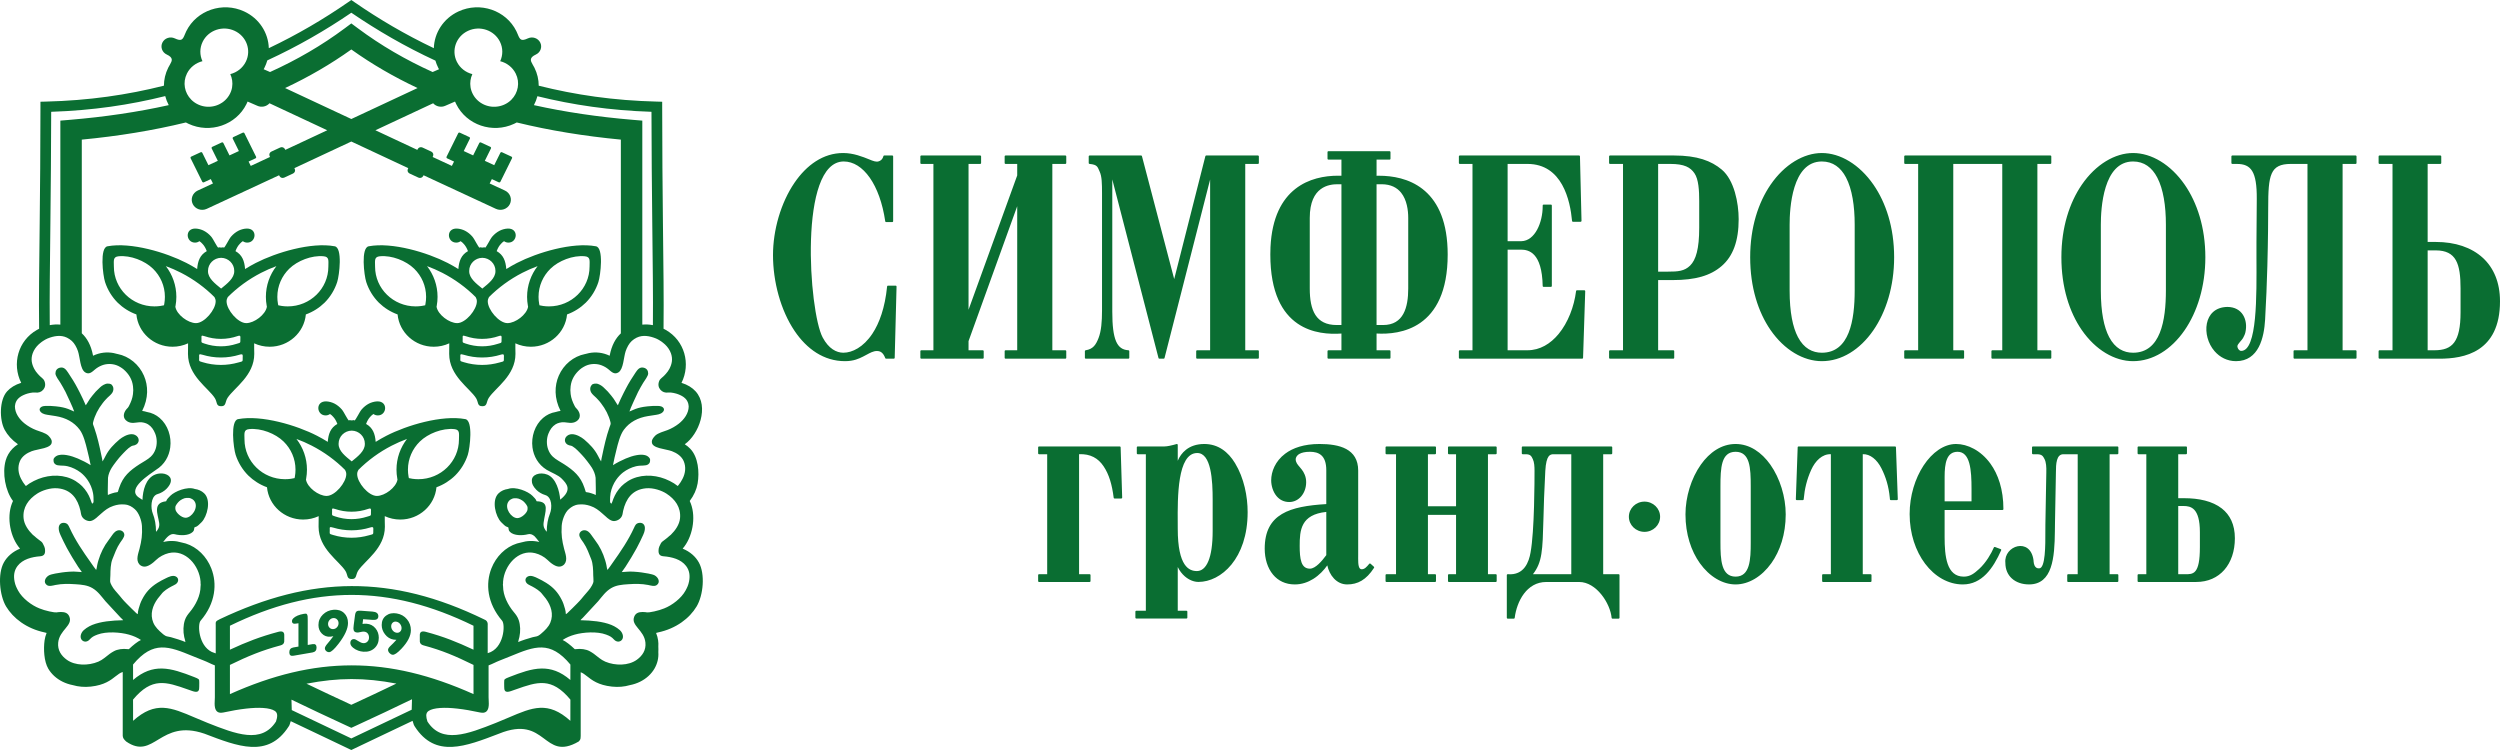
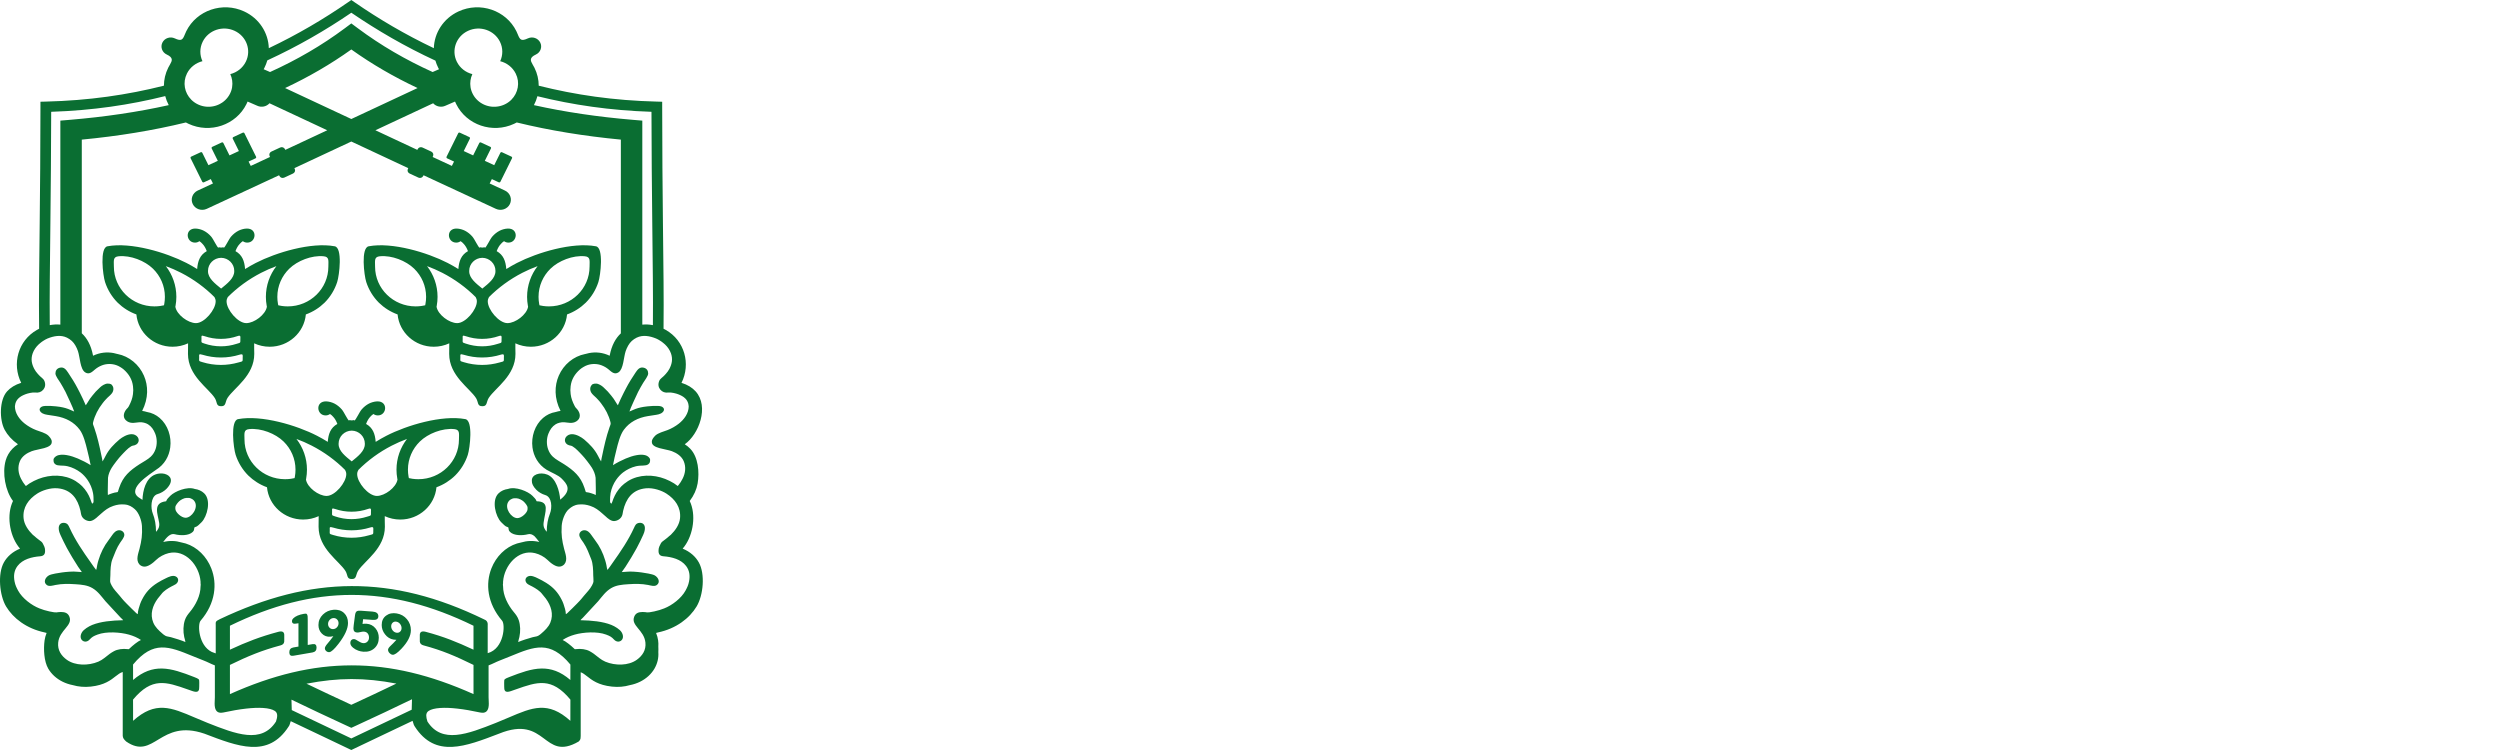
<svg xmlns="http://www.w3.org/2000/svg" width="200" height="60" viewBox="0 0 200 60" fill="none">
  <g clip-path="url(#clip0_6_131)">
    <path fill-rule="evenodd" clip-rule="evenodd" d="M21.56 8.261L26.18 10.421L22.825 11.99L22.795 11.929C22.728 11.792 22.557 11.734 22.416 11.8L21.706 12.129C21.566 12.195 21.506 12.36 21.573 12.496L21.603 12.557L20.061 13.273L19.888 12.924L20.439 12.668C20.489 12.645 20.51 12.587 20.486 12.539L19.555 10.659C19.532 10.611 19.472 10.591 19.422 10.614L18.668 10.965C18.618 10.988 18.598 11.045 18.621 11.093L19.111 12.084L18.36 12.432L17.869 11.442C17.846 11.394 17.786 11.374 17.737 11.397L16.982 11.747C16.933 11.77 16.911 11.828 16.935 11.876L17.425 12.867L16.674 13.215L16.184 12.225C16.16 12.177 16.1 12.157 16.051 12.18L15.296 12.53C15.246 12.553 15.226 12.611 15.249 12.659L16.18 14.539C16.204 14.587 16.263 14.607 16.313 14.584L16.864 14.328L17.037 14.678L15.814 15.245C15.399 15.438 15.222 15.925 15.421 16.327L15.421 16.328C15.62 16.73 16.123 16.901 16.538 16.708L22.327 14.02L22.357 14.081C22.425 14.218 22.595 14.275 22.736 14.21L23.446 13.88C23.587 13.815 23.647 13.65 23.579 13.513L23.549 13.452L28.105 11.322L32.662 13.452L32.632 13.513C32.564 13.65 32.624 13.815 32.766 13.88L33.475 14.21C33.616 14.275 33.787 14.218 33.854 14.081L33.884 14.02L39.673 16.708C40.088 16.901 40.591 16.73 40.79 16.328L40.79 16.327C40.989 15.925 40.812 15.438 40.397 15.245L39.174 14.678L39.348 14.328L39.899 14.584C39.948 14.607 40.008 14.587 40.032 14.539L40.962 12.659C40.986 12.611 40.965 12.553 40.915 12.53L40.16 12.18C40.111 12.157 40.051 12.177 40.028 12.225L39.538 13.215L38.786 12.867L39.276 11.876C39.3 11.828 39.279 11.77 39.23 11.747L38.475 11.397C38.425 11.374 38.365 11.394 38.342 11.442L37.852 12.432L37.1 12.084L37.59 11.093C37.614 11.045 37.593 10.988 37.544 10.965L36.789 10.614C36.739 10.591 36.68 10.612 36.656 10.659L35.725 12.539C35.702 12.587 35.723 12.645 35.772 12.668L36.323 12.924L36.15 13.273L34.608 12.557L34.639 12.496C34.706 12.36 34.646 12.195 34.505 12.129L33.796 11.8C33.655 11.734 33.484 11.792 33.417 11.929L33.386 11.99L30.032 10.421L34.652 8.261C34.889 8.527 35.291 8.618 35.632 8.459L36.403 8.124C36.431 8.192 36.462 8.26 36.495 8.327C37.324 10.002 39.397 10.709 41.126 9.905C41.199 9.871 41.27 9.835 41.34 9.797C43.98 10.442 46.761 10.892 49.668 11.169V26.669C49.254 27.052 48.934 27.623 48.78 28.419L48.773 28.459C48.227 28.198 47.657 28.142 47.123 28.246C47.029 28.264 46.937 28.287 46.846 28.315L46.81 28.321C46.348 28.411 45.915 28.622 45.55 28.923C45.191 29.22 44.896 29.607 44.702 30.055C44.352 30.86 44.328 31.858 44.844 32.873C44.712 32.89 44.585 32.919 44.465 32.958C44.071 33.021 43.728 33.192 43.444 33.435C43.117 33.715 42.874 34.092 42.73 34.508C42.589 34.914 42.54 35.363 42.597 35.798C42.69 36.498 43.052 37.165 43.735 37.585C44.174 37.838 44.649 38.003 44.923 38.278C45.344 38.701 45.807 39.19 44.816 39.973C44.764 39.307 44.497 38.258 43.79 37.97C43.208 37.734 42.494 37.965 42.55 38.486C42.542 38.678 42.644 38.914 42.907 39.185C43.096 39.379 43.373 39.533 43.607 39.599C44.169 39.756 44.179 40.631 43.997 41.084C43.831 41.497 43.739 41.987 43.74 42.542C43.579 42.374 43.446 42.15 43.488 41.819C43.602 40.913 44.018 40.118 42.931 40.102C42.841 39.947 42.941 40.013 42.591 39.66C42.241 39.308 41.242 38.896 40.639 39.117C40.359 39.153 40.1 39.265 39.895 39.456C39.292 40.019 39.651 41.328 40.094 41.774C40.537 42.22 40.461 42.087 40.664 42.191C40.715 42.37 40.666 42.423 40.804 42.557C41.117 42.861 41.788 42.859 42.248 42.737C42.428 42.689 42.596 42.76 42.754 42.89C42.803 42.931 42.993 43.165 43.145 43.358C42.647 43.234 42.153 43.258 41.692 43.397C41.58 43.418 41.47 43.445 41.362 43.478C40.902 43.621 40.48 43.882 40.127 44.229C39.781 44.569 39.499 44.995 39.312 45.473C38.836 46.688 38.962 48.254 40.17 49.658C40.44 49.971 40.326 51.886 39.03 52.249C39.025 52.25 39.02 52.252 39.016 52.254V50.015C39.039 49.757 38.917 49.618 38.717 49.545C31.311 45.946 24.914 46.06 17.587 49.532C17.208 49.712 17.258 49.764 17.258 50.015V52.271C17.152 52.233 17.046 52.194 16.939 52.154C15.877 51.634 15.795 49.95 16.046 49.658C17.254 48.254 17.38 46.688 16.904 45.473C16.717 44.995 16.436 44.57 16.089 44.229C15.736 43.882 15.315 43.621 14.854 43.478C14.746 43.445 14.636 43.418 14.525 43.398C14.058 43.256 13.558 43.234 13.053 43.363C13.326 42.988 13.627 42.646 13.973 42.737C14.432 42.859 15.103 42.861 15.416 42.557C15.554 42.423 15.505 42.37 15.556 42.191C15.759 42.088 15.683 42.22 16.127 41.774C16.57 41.328 16.928 40.019 16.325 39.456C16.12 39.265 15.861 39.153 15.581 39.117C14.979 38.896 13.98 39.308 13.629 39.66C13.279 40.013 13.379 39.947 13.289 40.102C12.2 40.224 12.622 41.122 12.732 41.819C12.785 42.152 12.647 42.377 12.481 42.547C12.482 41.989 12.39 41.498 12.223 41.084C12.05 40.654 12.051 39.777 12.531 39.553C12.559 39.542 12.587 39.532 12.616 39.523C12.85 39.458 13.127 39.303 13.316 39.109C13.926 38.482 13.666 38.045 13.193 37.915L13.165 37.908L13.162 37.907L13.133 37.901C12.963 37.864 12.769 37.866 12.582 37.91C12.53 37.922 12.482 37.937 12.436 37.955C11.647 38.249 11.422 39.269 11.397 39.991C11.277 39.909 11.162 39.844 11.069 39.774C10.133 39.069 12.015 37.932 12.482 37.585C13.165 37.165 13.527 36.498 13.619 35.798C13.677 35.363 13.628 34.914 13.487 34.508C13.343 34.092 13.1 33.716 12.773 33.436C12.489 33.192 12.146 33.022 11.752 32.958C11.632 32.919 11.505 32.89 11.373 32.873C11.889 31.858 11.865 30.86 11.515 30.055C11.321 29.607 11.025 29.22 10.666 28.923C10.302 28.622 9.869 28.411 9.407 28.321L9.371 28.315C9.28 28.287 9.188 28.264 9.095 28.246C8.56 28.142 7.99 28.198 7.444 28.459L7.437 28.419C7.282 27.619 6.96 27.047 6.543 26.663V11.17C9.45 10.892 12.231 10.442 14.871 9.797C14.941 9.835 15.011 9.872 15.085 9.906C16.814 10.709 18.887 10.002 19.716 8.327C19.749 8.26 19.78 8.192 19.808 8.124L20.578 8.459C20.92 8.618 21.322 8.527 21.559 8.262L21.56 8.261ZM15.038 28.312L15.046 27.466C14.662 27.644 14.239 27.739 13.805 27.739C12.291 27.739 11.047 26.604 10.911 25.155C10.343 24.949 9.833 24.625 9.413 24.214C8.958 23.758 8.61 23.195 8.405 22.566C8.231 22.034 7.96 19.802 8.606 19.702C10.48 19.354 13.289 20.199 14.913 21.034C15.206 21.185 15.493 21.348 15.772 21.523C15.822 20.88 15.999 20.396 16.541 20.091C16.449 19.841 16.334 19.649 16.197 19.508C16.122 19.422 16.041 19.35 15.952 19.294C15.855 19.366 15.733 19.409 15.602 19.409C14.865 19.409 14.761 18.252 15.657 18.285C15.887 18.294 16.133 18.37 16.307 18.46C16.526 18.573 16.721 18.731 16.891 18.925C17.083 19.144 17.353 19.772 17.485 19.834V19.778C17.517 19.775 17.605 19.791 17.689 19.807C17.774 19.791 17.862 19.775 17.893 19.778V19.834C18.026 19.772 18.296 19.145 18.488 18.925C18.658 18.731 18.853 18.573 19.072 18.46C19.246 18.37 19.492 18.294 19.722 18.285C20.618 18.252 20.513 19.409 19.777 19.409C19.645 19.409 19.524 19.366 19.427 19.294C19.338 19.35 19.256 19.422 19.182 19.508C19.045 19.649 18.93 19.841 18.838 20.091C19.38 20.396 19.557 20.88 19.606 21.523C19.886 21.348 20.172 21.185 20.466 21.034C22.09 20.199 24.898 19.354 26.773 19.702C27.419 19.802 27.148 22.034 26.974 22.566C26.769 23.195 26.421 23.759 25.966 24.214C25.546 24.625 25.036 24.95 24.468 25.155C24.332 26.604 23.088 27.739 21.574 27.739C21.14 27.739 20.717 27.644 20.333 27.466C20.325 27.748 20.341 28.018 20.341 28.312C20.341 30.047 18.744 31.016 18.211 31.819C17.999 32.14 18.103 32.505 17.705 32.496L17.689 32.496C17.272 32.505 17.386 32.167 17.192 31.857C16.686 31.046 15.038 30.074 15.038 28.312H15.038ZM35.934 28.312L35.942 27.466C35.558 27.644 35.135 27.739 34.701 27.739C33.187 27.739 31.943 26.604 31.807 25.155C31.239 24.949 30.729 24.625 30.309 24.214C29.854 23.758 29.506 23.195 29.301 22.566C29.127 22.034 28.856 19.802 29.503 19.702C31.377 19.354 34.185 20.199 35.809 21.034C36.102 21.185 36.389 21.348 36.669 21.523C36.718 20.88 36.895 20.396 37.437 20.091C37.345 19.841 37.23 19.649 37.093 19.508C37.018 19.422 36.937 19.35 36.848 19.294C36.751 19.366 36.63 19.409 36.498 19.409C35.762 19.409 35.657 18.252 36.553 18.285C36.783 18.294 37.029 18.37 37.203 18.46C37.422 18.573 37.617 18.731 37.787 18.925C37.979 19.144 38.249 19.772 38.382 19.834V19.778C38.413 19.775 38.501 19.791 38.586 19.807C38.67 19.791 38.758 19.775 38.789 19.778V19.834C38.922 19.772 39.192 19.145 39.384 18.925C39.554 18.731 39.749 18.573 39.968 18.46C40.142 18.37 40.388 18.294 40.618 18.285C41.514 18.252 41.409 19.409 40.673 19.409C40.541 19.409 40.42 19.366 40.323 19.294C40.234 19.35 40.153 19.422 40.078 19.508C39.941 19.649 39.826 19.841 39.734 20.091C40.276 20.396 40.453 20.88 40.503 21.523C40.782 21.348 41.069 21.185 41.362 21.034C42.986 20.199 45.795 19.354 47.669 19.702C48.315 19.802 48.044 22.034 47.87 22.566C47.665 23.195 47.317 23.759 46.862 24.214C46.442 24.625 45.932 24.95 45.364 25.155C45.228 26.604 43.985 27.739 42.47 27.739C42.036 27.739 41.613 27.644 41.229 27.466C41.221 27.748 41.237 28.018 41.237 28.312C41.237 30.047 39.64 31.016 39.108 31.819C38.895 32.14 38.999 32.505 38.601 32.496L38.586 32.496C38.168 32.505 38.281 32.167 38.088 31.857C37.582 31.046 35.934 30.074 35.934 28.312ZM38.57 27.705C38.113 27.705 37.672 27.628 37.257 27.487C36.959 27.384 37.015 27.427 37.015 27.089C37.015 26.878 36.968 26.795 37.265 26.896C37.677 27.036 38.116 27.111 38.57 27.111C39.037 27.111 39.486 27.032 39.908 26.885C40.181 26.789 40.125 26.952 40.125 27.11C40.125 27.471 40.154 27.4 39.812 27.51C39.418 27.637 39.002 27.705 38.57 27.705L38.57 27.705ZM38.57 29.194C38.058 29.194 37.565 29.117 37.101 28.975C36.768 28.873 36.829 28.915 36.829 28.578C36.829 28.367 36.777 28.284 37.109 28.384C37.571 28.524 38.062 28.6 38.57 28.6C39.092 28.6 39.595 28.52 40.067 28.373C40.373 28.278 40.311 28.441 40.311 28.599C40.311 28.96 40.343 28.889 39.96 28.999C39.519 29.125 39.053 29.194 38.57 29.194H38.57ZM38.586 23.086C39.079 22.683 39.635 22.26 39.635 21.702L39.636 21.668C39.636 21.097 39.167 20.633 38.586 20.625C38.004 20.633 37.536 21.097 37.536 21.668L37.536 21.702C37.536 22.26 38.092 22.683 38.586 23.086ZM38.08 23.794L38.058 23.798C38.116 23.881 38.149 23.983 38.149 24.109C38.149 24.773 37.253 25.85 36.575 25.85C35.938 25.85 35.031 25.174 34.924 24.541L34.94 24.457C34.983 24.223 35.004 23.985 35.004 23.748C35.004 22.825 34.691 21.973 34.164 21.29C34.583 21.444 34.991 21.623 35.387 21.826C36.378 22.336 37.289 22.999 38.08 23.794ZM30.385 20.502C31.342 20.409 32.486 20.86 33.138 21.499C33.725 22.074 34.088 22.869 34.088 23.748C34.088 23.935 34.072 24.121 34.038 24.303C34.031 24.343 34.023 24.383 34.015 24.423C33.918 24.446 33.82 24.465 33.721 24.478C33.569 24.5 33.413 24.511 33.252 24.511C32.356 24.511 31.544 24.155 30.957 23.579C30.369 23.004 30.006 22.209 30.006 21.331C30.006 20.86 29.918 20.547 30.385 20.502V20.502ZM39.091 23.794L39.114 23.798C39.055 23.881 39.022 23.983 39.022 24.109C39.022 24.773 39.918 25.85 40.596 25.85C41.233 25.85 42.14 25.174 42.247 24.541L42.231 24.457C42.188 24.223 42.167 23.985 42.167 23.748C42.167 22.825 42.48 21.973 43.008 21.29C42.588 21.444 42.18 21.623 41.785 21.826C40.793 22.336 39.883 22.999 39.091 23.794H39.091ZM46.787 20.502C45.829 20.409 44.685 20.86 44.034 21.499C43.447 22.074 43.083 22.869 43.083 23.748C43.083 23.935 43.1 24.121 43.133 24.303C43.14 24.343 43.148 24.383 43.157 24.423C43.254 24.446 43.352 24.465 43.45 24.478C43.602 24.5 43.759 24.511 43.919 24.511C44.816 24.511 45.627 24.155 46.215 23.579C46.802 23.004 47.165 22.209 47.165 21.331C47.165 20.86 47.253 20.547 46.787 20.502V20.502ZM25.486 42.138L25.494 41.292C25.11 41.469 24.687 41.564 24.253 41.564C22.739 41.564 21.495 40.43 21.359 38.981C20.791 38.775 20.282 38.451 19.861 38.039C19.407 37.584 19.059 37.021 18.853 36.392C18.679 35.86 18.408 33.628 19.055 33.528C20.929 33.18 23.737 34.024 25.361 34.86C25.655 35.011 25.941 35.174 26.221 35.349C26.27 34.705 26.447 34.221 26.989 33.916C26.897 33.666 26.782 33.475 26.645 33.333C26.571 33.248 26.489 33.176 26.4 33.12C26.303 33.192 26.182 33.234 26.051 33.234C25.314 33.234 25.209 32.078 26.105 32.111C26.335 32.12 26.581 32.196 26.756 32.285C26.975 32.398 27.169 32.557 27.34 32.751C27.532 32.97 27.802 33.598 27.934 33.66V33.604C27.965 33.601 28.053 33.617 28.138 33.633C28.223 33.617 28.31 33.601 28.342 33.604V33.66C28.474 33.598 28.744 32.97 28.936 32.751C29.106 32.557 29.301 32.398 29.52 32.285C29.694 32.196 29.941 32.12 30.171 32.111C31.067 32.078 30.962 33.234 30.225 33.234C30.094 33.234 29.973 33.192 29.875 33.12C29.787 33.176 29.705 33.248 29.63 33.333C29.493 33.475 29.378 33.666 29.287 33.916C29.828 34.222 30.005 34.705 30.055 35.349C30.334 35.174 30.621 35.011 30.914 34.86C32.538 34.024 35.347 33.18 37.221 33.528C37.867 33.628 37.596 35.86 37.423 36.392C37.217 37.021 36.869 37.584 36.414 38.039C35.994 38.451 35.485 38.775 34.917 38.981C34.781 40.43 33.537 41.564 32.023 41.564C31.589 41.564 31.166 41.469 30.781 41.292C30.773 41.574 30.79 41.844 30.79 42.138C30.79 43.873 29.192 44.841 28.659 45.645C28.447 45.965 28.551 46.331 28.153 46.322L28.138 46.321C27.72 46.331 27.833 45.993 27.64 45.683C27.134 44.872 25.486 43.9 25.486 42.138H25.486ZM28.122 41.531C27.665 41.531 27.224 41.454 26.809 41.312C26.512 41.21 26.567 41.252 26.567 40.915C26.567 40.704 26.52 40.621 26.817 40.721C27.229 40.861 27.668 40.937 28.122 40.937C28.588 40.937 29.038 40.857 29.459 40.71C29.733 40.615 29.677 40.778 29.677 40.936C29.677 41.297 29.705 41.226 29.363 41.336C28.97 41.462 28.553 41.531 28.122 41.531H28.122ZM28.122 43.019C27.61 43.019 27.117 42.942 26.653 42.801C26.32 42.699 26.381 42.741 26.381 42.403C26.381 42.193 26.329 42.109 26.661 42.21C27.123 42.35 27.613 42.425 28.122 42.425C28.644 42.425 29.147 42.346 29.619 42.199C29.925 42.103 29.863 42.266 29.863 42.424C29.863 42.785 29.895 42.714 29.512 42.824C29.071 42.951 28.605 43.019 28.122 43.019V43.019ZM28.138 36.912C28.632 36.509 29.187 36.086 29.187 35.527L29.188 35.494C29.188 34.922 28.719 34.458 28.138 34.45C27.556 34.458 27.088 34.922 27.088 35.494L27.088 35.527C27.088 36.086 27.644 36.509 28.138 36.912ZM27.632 37.62L27.61 37.624C27.668 37.706 27.702 37.808 27.702 37.934C27.702 38.599 26.805 39.675 26.127 39.675C25.49 39.675 24.584 39 24.477 38.367L24.493 38.283C24.535 38.048 24.557 37.81 24.557 37.573C24.557 36.65 24.243 35.799 23.716 35.116C24.135 35.269 24.544 35.449 24.939 35.652C25.931 36.162 26.841 36.824 27.632 37.62ZM19.937 34.328C20.894 34.235 22.038 34.686 22.69 35.324C23.277 35.9 23.64 36.695 23.64 37.573C23.64 37.761 23.624 37.947 23.591 38.129C23.584 38.169 23.576 38.209 23.567 38.248C23.47 38.272 23.372 38.29 23.273 38.304C23.122 38.325 22.965 38.336 22.805 38.336C21.908 38.336 21.096 37.98 20.509 37.405C19.922 36.83 19.559 36.034 19.559 35.156C19.559 34.685 19.471 34.372 19.937 34.328H19.937ZM28.643 37.62L28.666 37.624C28.607 37.706 28.574 37.808 28.574 37.934C28.574 38.599 29.471 39.675 30.148 39.675C30.786 39.675 31.692 39 31.799 38.367L31.783 38.283C31.741 38.048 31.719 37.81 31.719 37.573C31.719 36.65 32.032 35.799 32.56 35.116C32.141 35.269 31.732 35.449 31.337 35.652C30.345 36.162 29.434 36.824 28.643 37.62H28.643ZM36.339 34.328C35.382 34.235 34.238 34.686 33.586 35.324C32.999 35.9 32.635 36.695 32.635 37.573C32.635 37.761 32.652 37.947 32.685 38.129C32.692 38.169 32.7 38.209 32.709 38.248C32.806 38.272 32.904 38.29 33.002 38.304C33.154 38.325 33.311 38.336 33.471 38.336C34.367 38.336 35.179 37.98 35.766 37.405C36.354 36.83 36.717 36.034 36.717 35.156C36.717 34.685 36.805 34.372 36.339 34.328H36.339ZM17.674 27.705C17.217 27.705 16.776 27.628 16.361 27.487C16.064 27.384 16.119 27.427 16.119 27.089C16.119 26.878 16.072 26.795 16.369 26.896C16.781 27.036 17.219 27.111 17.674 27.111C18.14 27.111 18.59 27.032 19.011 26.885C19.285 26.789 19.229 26.952 19.229 27.11C19.229 27.471 19.257 27.4 18.915 27.51C18.522 27.637 18.105 27.705 17.674 27.705L17.674 27.705ZM17.674 29.194C17.162 29.194 16.669 29.117 16.205 28.975C15.872 28.873 15.933 28.915 15.933 28.578C15.933 28.367 15.881 28.284 16.213 28.384C16.675 28.524 17.166 28.6 17.674 28.6C18.196 28.6 18.7 28.52 19.171 28.373C19.477 28.278 19.415 28.441 19.415 28.599C19.415 28.96 19.447 28.889 19.064 28.999C18.623 29.125 18.157 29.194 17.674 29.194H17.674ZM17.69 23.086C18.183 22.683 18.739 22.26 18.739 21.702L18.74 21.668C18.74 21.097 18.271 20.633 17.69 20.625C17.108 20.633 16.64 21.097 16.64 21.668L16.64 21.702C16.64 22.26 17.196 22.683 17.689 23.086H17.69ZM17.184 23.794L17.162 23.798C17.22 23.881 17.253 23.983 17.253 24.109C17.253 24.773 16.357 25.85 15.679 25.85C15.042 25.85 14.135 25.174 14.028 24.541L14.044 24.457C14.087 24.223 14.108 23.985 14.108 23.748C14.108 22.825 13.795 21.973 13.268 21.29C13.687 21.444 14.095 21.623 14.491 21.826C15.482 22.336 16.393 22.999 17.184 23.794ZM9.489 20.502C10.446 20.409 11.59 20.86 12.242 21.499C12.829 22.074 13.192 22.869 13.192 23.748C13.192 23.935 13.175 24.121 13.143 24.303C13.135 24.343 13.127 24.383 13.119 24.423C13.022 24.446 12.924 24.465 12.825 24.478C12.673 24.5 12.517 24.511 12.356 24.511C11.46 24.511 10.648 24.155 10.061 23.579C9.474 23.004 9.11 22.209 9.11 21.331C9.11 20.86 9.022 20.547 9.489 20.502V20.502ZM18.195 23.794L18.218 23.798C18.159 23.881 18.126 23.983 18.126 24.109C18.126 24.773 19.023 25.85 19.701 25.85C20.338 25.85 21.244 25.174 21.351 24.541L21.335 24.457C21.293 24.223 21.271 23.985 21.271 23.748C21.271 22.825 21.584 21.973 22.112 21.29C21.692 21.444 21.284 21.623 20.889 21.826C19.897 22.336 18.987 22.999 18.195 23.794ZM25.891 20.502C24.933 20.409 23.79 20.86 23.138 21.499C22.551 22.074 22.187 22.869 22.187 23.748C22.187 23.935 22.204 24.121 22.237 24.303C22.244 24.343 22.252 24.383 22.261 24.423C22.358 24.446 22.456 24.465 22.554 24.478C22.706 24.5 22.863 24.511 23.023 24.511C23.92 24.511 24.731 24.155 25.319 23.579C25.906 23.004 26.269 22.209 26.269 21.331C26.269 20.86 26.357 20.547 25.891 20.502V20.502ZM24.619 51.597L24.998 51.532C25.216 51.494 25.325 51.586 25.325 51.807C25.325 52.029 25.216 52.158 24.998 52.196L23.471 52.46C23.254 52.498 23.145 52.406 23.145 52.185C23.145 51.963 23.254 51.834 23.471 51.796L23.877 51.726V49.86C23.695 49.891 23.58 49.904 23.533 49.898C23.415 49.886 23.357 49.813 23.357 49.68C23.357 49.611 23.389 49.543 23.453 49.477C23.63 49.298 23.917 49.174 24.314 49.105C24.387 49.093 24.44 49.088 24.473 49.091C24.546 49.098 24.592 49.169 24.61 49.303C24.615 49.336 24.618 49.437 24.618 49.605V51.597H24.619ZM27.085 49.856C27.085 49.737 27.044 49.636 26.964 49.555C26.884 49.474 26.784 49.438 26.665 49.446C26.545 49.455 26.446 49.506 26.365 49.6C26.285 49.692 26.244 49.799 26.244 49.918C26.244 50.038 26.285 50.138 26.365 50.219C26.446 50.3 26.546 50.337 26.665 50.328C26.784 50.319 26.884 50.268 26.964 50.175C27.044 50.082 27.085 49.976 27.085 49.856ZM26.669 50.896C26.526 50.922 26.447 50.935 26.432 50.936C26.155 50.956 25.927 50.87 25.744 50.682C25.566 50.501 25.476 50.275 25.476 50.003C25.476 49.676 25.594 49.396 25.831 49.165C26.068 48.933 26.356 48.805 26.696 48.78C27.036 48.755 27.311 48.842 27.523 49.04C27.734 49.239 27.84 49.505 27.84 49.837C27.84 50.295 27.586 50.852 27.076 51.509C26.742 51.939 26.499 52.16 26.347 52.171C26.255 52.178 26.172 52.15 26.099 52.087C26.026 52.024 25.99 51.948 25.99 51.858C25.99 51.775 26.06 51.648 26.204 51.482C26.313 51.357 26.47 51.163 26.669 50.896V50.896ZM29.002 49.914C29.118 49.896 29.224 49.891 29.32 49.898C29.615 49.92 29.855 50.043 30.04 50.268C30.215 50.481 30.303 50.732 30.303 51.021C30.303 51.369 30.187 51.648 29.953 51.86C29.719 52.071 29.423 52.164 29.065 52.137C28.925 52.127 28.79 52.098 28.658 52.051C28.497 51.993 28.36 51.913 28.243 51.816C28.097 51.695 28.024 51.566 28.024 51.426C28.024 51.337 28.053 51.263 28.111 51.205C28.169 51.147 28.243 51.121 28.332 51.128C28.401 51.133 28.51 51.186 28.66 51.287C28.811 51.387 28.943 51.442 29.056 51.45C29.19 51.46 29.301 51.422 29.389 51.334C29.477 51.246 29.521 51.137 29.521 51.007C29.521 50.874 29.486 50.763 29.416 50.676C29.346 50.588 29.244 50.539 29.11 50.529C29.041 50.524 28.949 50.536 28.833 50.566C28.716 50.594 28.626 50.607 28.56 50.602C28.369 50.588 28.274 50.476 28.274 50.268C28.274 50.219 28.281 50.137 28.296 50.022L28.403 49.205C28.424 49.05 28.471 48.95 28.542 48.903C28.605 48.862 28.719 48.846 28.886 48.859L29.793 48.926C30.109 48.949 30.267 49.072 30.267 49.295C30.267 49.515 30.118 49.614 29.82 49.592L29.051 49.535L29.002 49.914H29.002ZM32.125 50.247C32.125 50.127 32.085 50.017 32.006 49.916C31.926 49.815 31.828 49.755 31.71 49.734C31.592 49.714 31.494 49.74 31.414 49.814C31.335 49.887 31.295 49.984 31.295 50.103C31.295 50.223 31.335 50.333 31.414 50.434C31.494 50.535 31.592 50.595 31.71 50.616C31.828 50.636 31.926 50.61 32.006 50.536C32.085 50.463 32.125 50.367 32.125 50.247V50.247ZM31.714 51.185C31.573 51.175 31.495 51.169 31.48 51.167C31.207 51.119 30.98 50.979 30.801 50.745C30.624 50.521 30.536 50.272 30.536 50C30.536 49.673 30.653 49.423 30.887 49.249C31.121 49.075 31.405 49.017 31.741 49.075C32.076 49.133 32.348 49.287 32.557 49.538C32.766 49.788 32.871 50.08 32.871 50.413C32.871 50.87 32.619 51.365 32.116 51.898C31.787 52.246 31.547 52.407 31.396 52.381C31.305 52.365 31.224 52.317 31.152 52.237C31.079 52.156 31.043 52.071 31.043 51.981C31.043 51.897 31.114 51.789 31.255 51.657C31.364 51.56 31.517 51.403 31.714 51.185ZM11.278 51.199C11.039 51.294 10.592 51.66 10.383 51.865C10.314 51.934 10.33 51.944 10.204 51.929C9.831 51.883 9.403 51.933 9.108 52.1C8.976 52.175 8.893 52.223 8.785 52.302C8.482 52.523 8.222 52.784 7.866 52.933C7.067 53.268 6.017 53.264 5.349 52.785C4.9 52.463 4.594 52.012 4.655 51.407C4.759 50.388 5.848 50.055 5.548 49.326C5.43 49.039 5.192 48.961 4.878 48.959C4.472 48.958 4.638 49.062 3.953 48.914C3.65 48.849 3.393 48.767 3.153 48.672C2.522 48.426 1.784 47.863 1.451 47.253C1.322 47.014 1.223 46.818 1.164 46.513C1.073 46.049 1.132 45.631 1.403 45.277C1.815 44.737 2.543 44.554 3.218 44.502C3.581 44.474 3.645 44.238 3.59 43.873C3.574 43.767 3.524 43.684 3.48 43.592C3.397 43.42 3.385 43.378 3.193 43.245L3.04 43.128C2.992 43.09 2.943 43.055 2.897 43.015C2.849 42.972 2.809 42.939 2.762 42.895C2.716 42.853 2.668 42.829 2.62 42.781C2.263 42.432 1.934 41.964 1.886 41.459C1.803 40.588 2.284 39.935 2.974 39.489C3.346 39.249 4.01 39.006 4.62 39.064C5.717 39.169 6.22 39.918 6.438 40.866C6.471 41.01 6.475 41.147 6.533 41.277C6.638 41.508 6.892 41.672 7.161 41.686C7.413 41.699 7.707 41.441 7.831 41.318C7.879 41.272 7.925 41.241 7.974 41.193C8.023 41.146 8.059 41.119 8.11 41.074C8.393 40.822 8.67 40.602 9.07 40.471C9.369 40.374 9.627 40.328 9.974 40.358C10.338 40.389 10.567 40.546 10.78 40.73C11.117 41.021 11.329 41.645 11.355 42.076C11.396 42.789 11.328 43.249 11.16 43.905C11.064 44.279 10.851 44.787 11.136 45.133C11.207 45.218 11.319 45.294 11.463 45.323C11.817 45.394 12.252 45.026 12.486 44.797C12.745 44.543 13.131 44.337 13.489 44.25C14.841 43.922 15.953 45.249 16.045 46.534C16.047 46.575 16.044 46.619 16.045 46.66C16.046 46.716 16.058 46.726 16.057 46.772C16.057 46.816 16.045 46.837 16.045 46.898C16.044 47.651 15.652 48.411 15.178 48.974C15.038 49.14 14.874 49.351 14.789 49.613C14.657 50.017 14.64 50.504 14.738 50.965C14.755 51.046 14.84 51.314 14.835 51.364C14.616 51.262 13.925 51.037 13.675 50.976C13.332 50.892 13.329 50.943 13.094 50.772L12.989 50.684C12.702 50.438 12.413 50.167 12.265 49.814C11.979 49.129 12.212 48.441 12.624 47.882L12.91 47.531C13.088 47.28 13.445 47.061 13.716 46.917C13.825 46.859 13.95 46.805 14.051 46.74C14.299 46.58 14.337 46.253 14.062 46.116C13.809 45.99 13.476 46.16 13.263 46.264C13.03 46.378 12.83 46.479 12.597 46.626C12.024 46.987 11.664 47.381 11.368 47.957C11.311 48.069 11.255 48.185 11.212 48.312C11.13 48.553 11.026 48.866 11.022 49.13C10.958 49.122 10.8 48.951 10.754 48.906C10.669 48.824 10.593 48.75 10.508 48.668C10.378 48.542 9.889 48.054 9.787 47.921C9.715 47.826 9.642 47.745 9.569 47.656C9.34 47.376 9.093 47.148 8.929 46.831C8.763 46.511 8.82 46.532 8.818 46.245C8.818 46.152 8.831 46.101 8.831 46.02C8.833 45.616 8.85 45.092 8.99 44.741C9.167 44.302 9.337 43.815 9.61 43.418C9.71 43.272 9.943 42.992 9.947 42.792C9.951 42.536 9.661 42.343 9.383 42.445C9.142 42.535 9.032 42.737 8.893 42.925L8.686 43.214C8.32 43.685 8.046 44.25 7.877 44.819C7.84 44.943 7.804 45.066 7.778 45.2C7.767 45.261 7.727 45.546 7.69 45.593C7.619 45.522 7.346 45.12 7.274 45.018C6.635 44.117 6.024 43.227 5.563 42.216C5.516 42.115 5.483 42.036 5.422 41.964C5.293 41.811 5.01 41.78 4.85 41.897C4.58 42.093 4.73 42.581 4.833 42.788C4.876 42.874 4.909 42.961 4.958 43.055C4.995 43.127 5.052 43.244 5.085 43.322L5.346 43.833C5.392 43.909 5.44 44.003 5.488 44.085C5.684 44.422 5.871 44.761 6.08 45.071C6.111 45.118 6.129 45.143 6.158 45.195C6.269 45.394 6.43 45.577 6.548 45.767L6.155 45.739C5.86 45.696 5.239 45.757 4.958 45.796C4.72 45.829 4.107 45.921 3.916 46.028C3.618 46.195 3.441 46.578 3.746 46.803C3.932 46.941 4.235 46.838 4.437 46.798C4.979 46.691 5.472 46.703 6.02 46.737C6.559 46.771 6.998 46.817 7.394 47.049C7.839 47.311 8.115 47.718 8.437 48.099L9.645 49.403C9.683 49.439 9.711 49.467 9.749 49.504C9.787 49.541 9.827 49.57 9.849 49.617C8.941 49.637 8.071 49.718 7.384 49.992C7.097 50.106 6.697 50.352 6.562 50.576C6.204 51.165 6.796 51.565 7.162 51.17C7.366 50.95 7.486 50.886 7.805 50.765C8.515 50.497 9.632 50.576 10.312 50.769C10.659 50.867 10.984 51.002 11.278 51.2L11.278 51.199ZM45.629 57.666L45.63 56.71L45.632 55.969C44.119 54.147 42.981 54.547 41.269 55.15C41.131 55.199 40.986 55.25 40.874 55.288C40.531 55.406 40.41 55.322 40.364 55.199C40.344 55.143 40.343 55.082 40.342 55.03C40.342 55.005 40.341 54.982 40.338 54.968C40.337 54.963 40.337 54.959 40.337 54.954L40.333 54.647V54.643C40.336 54.603 40.336 54.566 40.336 54.534H40.336C40.337 54.342 40.337 54.322 40.746 54.162C41.689 53.793 42.511 53.498 43.31 53.482C44.083 53.467 44.828 53.711 45.629 54.398L45.63 53.81C45.63 53.589 45.631 53.365 45.632 53.164C44.004 51.202 42.759 51.711 40.862 52.488C40.589 52.599 40.303 52.717 39.991 52.837H39.991L39.991 52.837C39.82 52.903 39.68 52.968 39.544 53.033C39.401 53.1 39.26 53.167 39.086 53.231V55.788C39.086 55.848 39.09 55.914 39.094 55.985C39.105 56.18 39.118 56.417 39.073 56.615C39.009 56.891 38.839 57.088 38.419 57.001C38.412 57.001 38.406 57 38.401 56.998C37.755 56.858 37.144 56.751 36.591 56.689C36.076 56.631 35.612 56.611 35.217 56.638L35.215 56.638C35.005 56.653 34.819 56.68 34.66 56.72C34.51 56.759 34.385 56.81 34.289 56.874C34.228 56.915 34.181 56.966 34.149 57.026L34.148 57.029C34.118 57.087 34.101 57.157 34.101 57.236C34.1 57.302 34.108 57.377 34.124 57.459C34.139 57.539 34.163 57.627 34.195 57.721C34.772 58.626 35.577 58.876 36.511 58.791C37.46 58.705 38.546 58.275 39.663 57.833C40.025 57.69 40.369 57.542 40.694 57.403C42.594 56.589 43.84 56.056 45.629 57.666ZM20.394 52.3C19.755 52.55 19.119 52.84 18.394 53.194V53.535V55.529C21.817 53.996 24.977 53.229 28.138 53.229C31.298 53.229 34.458 53.996 37.881 55.529V53.535V53.194C37.156 52.839 36.532 52.55 35.906 52.299C35.272 52.046 34.633 51.832 33.881 51.63C33.567 51.546 33.58 51.318 33.585 51.228C33.586 51.222 33.59 51.227 33.59 51.224C33.586 51.217 33.585 51.209 33.585 51.201V50.841H33.585V50.84L33.585 50.814C33.585 50.783 33.585 50.736 33.598 50.688C33.632 50.571 33.736 50.459 34.061 50.546C34.779 50.738 35.398 50.938 36.014 51.173C36.607 51.399 37.2 51.658 37.88 51.975V50.059C34.512 48.415 31.324 47.593 28.137 47.593C24.95 47.593 21.762 48.415 18.394 50.059V51.975C19.075 51.658 19.681 51.399 20.286 51.173C20.915 50.938 21.546 50.738 22.264 50.546C22.59 50.459 22.694 50.571 22.727 50.688C22.741 50.736 22.741 50.783 22.74 50.814L22.741 50.834L22.741 50.841V51.201H22.741C22.741 51.208 22.739 51.216 22.736 51.223C22.734 51.229 22.74 51.221 22.74 51.228C22.745 51.318 22.759 51.546 22.445 51.63C21.693 51.832 21.041 52.046 20.393 52.3H20.394ZM10.646 56.71L10.646 57.666C12.435 56.056 13.681 56.589 15.581 57.403C15.906 57.542 16.25 57.69 16.612 57.833C17.729 58.275 18.816 58.705 19.764 58.791C20.698 58.876 21.503 58.626 22.08 57.721C22.112 57.627 22.136 57.539 22.152 57.459C22.168 57.377 22.175 57.302 22.174 57.236V57.236C22.174 57.155 22.157 57.085 22.126 57.026C22.094 56.966 22.047 56.915 21.986 56.874C21.89 56.81 21.765 56.759 21.614 56.72C21.456 56.679 21.27 56.652 21.059 56.638L21.058 56.638C20.663 56.611 20.199 56.631 19.684 56.689C19.131 56.751 18.52 56.858 17.874 56.998C17.869 56.999 17.863 57.001 17.857 57.001C17.436 57.087 17.265 56.891 17.202 56.614C17.157 56.417 17.17 56.18 17.181 55.985C17.185 55.914 17.189 55.848 17.189 55.788V53.231C17.014 53.166 16.873 53.1 16.73 53.032C16.592 52.967 16.451 52.901 16.284 52.837C15.972 52.717 15.686 52.599 15.413 52.488C13.516 51.711 12.271 51.202 10.643 53.164C10.644 53.366 10.645 53.589 10.646 53.81L10.646 54.398C11.447 53.711 12.193 53.467 12.965 53.482C13.764 53.498 14.586 53.793 15.53 54.162C15.938 54.322 15.938 54.341 15.939 54.534H15.94C15.94 54.566 15.94 54.603 15.942 54.643V54.647L15.938 54.954C15.938 54.959 15.938 54.963 15.937 54.968C15.934 54.982 15.933 55.003 15.933 55.027V55.03V55.03C15.932 55.082 15.931 55.143 15.911 55.199C15.866 55.322 15.744 55.406 15.401 55.288C15.287 55.249 15.144 55.198 15.006 55.15C13.295 54.547 12.157 54.147 10.643 55.969L10.646 56.71ZM45.011 51.199C45.25 51.294 45.697 51.66 45.907 51.865C45.976 51.934 45.959 51.944 46.085 51.929C46.458 51.883 46.887 51.933 47.182 52.1C47.313 52.175 47.396 52.223 47.504 52.302C47.808 52.523 48.067 52.784 48.423 52.933C49.223 53.268 50.272 53.264 50.941 52.785C51.389 52.463 51.696 52.012 51.634 51.407C51.531 50.388 50.441 50.055 50.741 49.326C50.859 49.039 51.097 48.961 51.411 48.959C51.817 48.958 51.651 49.062 52.336 48.914C52.639 48.849 52.895 48.767 53.136 48.672C53.767 48.426 54.505 47.863 54.838 47.253C54.967 47.014 55.066 46.818 55.125 46.513C55.216 46.049 55.157 45.631 54.886 45.277C54.474 44.737 53.746 44.554 53.071 44.502C52.708 44.474 52.644 44.238 52.7 43.873C52.715 43.767 52.765 43.684 52.809 43.592C52.892 43.42 52.904 43.378 53.096 43.245L53.249 43.128C53.297 43.09 53.346 43.055 53.392 43.015C53.44 42.972 53.48 42.939 53.528 42.895C53.573 42.853 53.621 42.829 53.669 42.781C54.027 42.432 54.355 41.964 54.403 41.459C54.486 40.588 54.005 39.935 53.316 39.489C52.944 39.249 52.28 39.006 51.669 39.064C50.572 39.169 50.069 39.918 49.851 40.866C49.818 41.01 49.815 41.147 49.756 41.277C49.651 41.508 49.398 41.672 49.128 41.686C48.877 41.699 48.583 41.441 48.458 41.318C48.411 41.272 48.364 41.241 48.315 41.193C48.267 41.146 48.231 41.119 48.179 41.074C47.897 40.822 47.619 40.602 47.22 40.471C46.921 40.374 46.662 40.328 46.316 40.358C45.951 40.389 45.722 40.546 45.509 40.73C45.172 41.021 44.96 41.645 44.935 42.076C44.893 42.789 44.962 43.249 45.129 43.905C45.225 44.279 45.439 44.787 45.153 45.133C45.082 45.218 44.971 45.294 44.827 45.323C44.472 45.394 44.037 45.026 43.803 44.797C43.545 44.543 43.159 44.337 42.8 44.25C41.448 43.922 40.336 45.249 40.245 46.534C40.242 46.575 40.245 46.619 40.245 46.66C40.243 46.716 40.231 46.726 40.232 46.772C40.233 46.816 40.245 46.837 40.245 46.898C40.245 47.651 40.638 48.411 41.111 48.974C41.252 49.14 41.415 49.351 41.5 49.613C41.633 50.017 41.649 50.504 41.551 50.965C41.534 51.046 41.449 51.314 41.454 51.364C41.673 51.262 42.365 51.037 42.614 50.976C42.957 50.892 42.96 50.943 43.195 50.772L43.3 50.684C43.587 50.438 43.876 50.167 44.024 49.814C44.31 49.129 44.077 48.441 43.664 47.882L43.379 47.531C43.2 47.28 42.844 47.061 42.573 46.917C42.464 46.859 42.34 46.805 42.238 46.74C41.99 46.58 41.952 46.253 42.228 46.116C42.48 45.99 42.813 46.16 43.026 46.264C43.259 46.378 43.46 46.479 43.692 46.626C44.265 46.987 44.625 47.381 44.921 47.957C44.979 48.069 45.034 48.185 45.078 48.312C45.16 48.553 45.264 48.866 45.268 49.13C45.332 49.122 45.489 48.951 45.535 48.906C45.62 48.824 45.697 48.75 45.782 48.668C45.911 48.542 46.4 48.054 46.502 47.921C46.575 47.826 46.647 47.745 46.721 47.656C46.95 47.376 47.197 47.148 47.361 46.831C47.526 46.511 47.469 46.532 47.471 46.245C47.472 46.152 47.459 46.101 47.458 46.02C47.456 45.616 47.44 45.092 47.299 44.741C47.123 44.302 46.953 43.815 46.68 43.418C46.579 43.272 46.346 42.992 46.343 42.792C46.339 42.536 46.629 42.343 46.907 42.445C47.148 42.535 47.257 42.737 47.396 42.925L47.604 43.214C47.97 43.685 48.244 44.25 48.412 44.819C48.449 44.943 48.485 45.066 48.511 45.2C48.523 45.261 48.563 45.546 48.6 45.593C48.67 45.522 48.943 45.12 49.015 45.018C49.654 44.117 50.265 43.227 50.727 42.216C50.773 42.115 50.807 42.036 50.867 41.964C50.996 41.811 51.279 41.78 51.44 41.897C51.71 42.093 51.559 42.581 51.456 42.788C51.413 42.874 51.38 42.961 51.331 43.055C51.294 43.127 51.237 43.244 51.205 43.322L50.943 43.833C50.897 43.909 50.849 44.003 50.801 44.085C50.605 44.422 50.418 44.761 50.21 45.071C50.178 45.118 50.16 45.143 50.131 45.195C50.02 45.394 49.86 45.577 49.741 45.767L50.134 45.739C50.429 45.696 51.05 45.757 51.331 45.796C51.57 45.829 52.182 45.921 52.373 46.028C52.671 46.195 52.848 46.578 52.543 46.803C52.357 46.941 52.054 46.838 51.853 46.798C51.31 46.691 50.817 46.703 50.269 46.737C49.73 46.771 49.292 46.817 48.896 47.049C48.45 47.311 48.174 47.718 47.852 48.099L46.645 49.403C46.606 49.439 46.578 49.467 46.541 49.504C46.502 49.541 46.462 49.57 46.44 49.617C47.349 49.637 48.218 49.718 48.905 49.992C49.192 50.106 49.592 50.352 49.727 50.576C50.085 51.165 49.493 51.565 49.127 51.17C48.923 50.95 48.803 50.886 48.484 50.765C47.775 50.497 46.657 50.576 45.977 50.769C45.63 50.867 45.305 51.002 45.011 51.2V51.199ZM55.096 32.506C55.096 32.468 55.075 32.345 55.066 32.308C55.023 32.143 54.943 31.995 54.822 31.877C54.663 31.719 54.471 31.625 54.252 31.539C54.096 31.477 53.685 31.372 53.478 31.402C53.206 31.442 52.985 31.359 52.827 31.172C52.677 30.996 52.629 30.758 52.731 30.493C52.782 30.36 52.854 30.308 52.93 30.234C52.973 30.192 53.01 30.17 53.053 30.128C53.091 30.09 53.128 30.059 53.163 30.021L53.273 29.901C53.38 29.779 53.475 29.657 53.553 29.507C53.765 29.098 53.83 28.713 53.678 28.273C53.585 28.005 53.408 27.75 53.201 27.557L53.077 27.45C52.993 27.373 52.893 27.308 52.796 27.247C52.718 27.197 52.585 27.119 52.486 27.08C51.988 26.881 51.434 26.767 50.929 27.014C50.784 27.085 50.657 27.173 50.54 27.279C50.329 27.47 50.157 27.788 50.054 28.09C49.888 28.578 49.883 29.531 49.476 29.79C49.147 30 48.91 29.738 48.681 29.549C48.518 29.414 48.353 29.316 48.139 29.231C47.782 29.089 47.357 29.085 46.996 29.208C46.883 29.247 46.781 29.294 46.672 29.362C46.565 29.427 46.488 29.476 46.395 29.557C45.987 29.915 45.716 30.351 45.651 30.897C45.622 31.142 45.623 31.288 45.652 31.527C45.692 31.864 45.81 32.16 45.962 32.457C45.988 32.508 46.025 32.577 46.059 32.615C46.101 32.661 46.132 32.687 46.176 32.74C46.431 33.044 46.504 33.47 46.099 33.715C45.766 33.916 45.435 33.799 45.135 33.779C44.904 33.763 44.623 33.836 44.452 33.942C44.166 34.121 44.003 34.372 43.874 34.688C43.721 35.063 43.711 35.542 43.842 35.921C43.926 36.167 44.041 36.354 44.222 36.53C44.462 36.761 44.821 36.94 45.126 37.137C45.901 37.638 46.45 38.107 46.752 39.014C46.774 39.082 46.797 39.144 46.814 39.205C46.825 39.244 46.832 39.266 46.843 39.302C46.877 39.404 46.885 39.355 47.113 39.407C47.181 39.423 47.244 39.441 47.304 39.461C47.418 39.498 47.576 39.551 47.662 39.6C47.672 39.406 47.664 39.206 47.664 39.012L47.649 38.222C47.622 37.945 47.49 37.644 47.356 37.426C47.208 37.188 46.78 36.624 46.56 36.401C46.421 36.259 46.382 36.204 46.203 36.031C46.079 35.911 45.951 35.794 45.798 35.706C45.69 35.643 45.638 35.657 45.521 35.621C45.086 35.487 45.09 34.982 45.485 34.794C45.821 34.633 46.252 34.83 46.531 35.01C46.603 35.056 46.668 35.101 46.731 35.155C47.19 35.55 47.565 35.93 47.844 36.475C47.876 36.535 48.051 36.88 48.087 36.913C48.097 36.779 48.15 36.569 48.177 36.436C48.334 35.676 48.503 34.922 48.754 34.203C48.833 33.977 48.878 33.939 48.839 33.779C48.706 33.228 48.435 32.717 48.089 32.269C48.009 32.166 47.926 32.057 47.833 31.965C47.779 31.912 47.744 31.867 47.69 31.815C47.555 31.685 47.377 31.551 47.283 31.38C47.21 31.247 47.193 31.056 47.254 30.927C47.351 30.721 47.464 30.688 47.689 30.688C47.874 30.688 48.139 30.851 48.27 30.977C48.346 31.051 48.412 31.117 48.489 31.191C48.581 31.281 48.681 31.371 48.753 31.476L48.899 31.648C48.97 31.731 49.023 31.809 49.087 31.893C49.155 31.981 49.388 32.39 49.43 32.421C49.586 32.069 49.716 31.769 49.895 31.426L50.085 31.059C50.275 30.688 50.604 30.152 50.842 29.808C50.99 29.595 51.166 29.318 51.523 29.422C51.746 29.487 51.854 29.657 51.854 29.881C51.854 30.08 51.574 30.437 51.455 30.628C51.377 30.754 51.317 30.87 51.244 30.989C51.207 31.05 51.184 31.11 51.147 31.171C51.115 31.224 51.081 31.284 51.049 31.351C50.94 31.584 50.408 32.702 50.355 32.922C50.417 32.903 50.568 32.831 50.629 32.804C50.916 32.673 51.165 32.602 51.509 32.546C51.801 32.498 52.671 32.416 52.914 32.519C53.121 32.607 53.195 32.786 53.025 32.964C52.845 33.152 52.576 33.172 52.323 33.212L51.831 33.288C51.039 33.417 50.372 33.758 49.91 34.38C49.607 34.787 49.428 35.509 49.308 36.011C49.212 36.408 49.111 36.81 49.038 37.214C49.334 37.024 49.731 36.822 50.059 36.683C50.316 36.574 50.649 36.458 50.944 36.41C51.17 36.373 51.374 36.358 51.594 36.409C51.667 36.426 51.726 36.451 51.779 36.482C51.86 36.529 52.008 36.648 52.008 36.776C52.008 36.932 52.001 37.038 51.865 37.14C51.646 37.306 51.316 37.199 50.877 37.301C50.507 37.388 50.134 37.575 49.845 37.795C49.644 37.948 49.439 38.171 49.289 38.389C49.076 38.697 48.919 39.066 48.848 39.443C48.805 39.673 48.804 39.867 48.804 40.091C48.804 40.191 48.827 40.251 48.921 40.294C48.967 40.222 49.023 40.02 49.064 39.917L49.185 39.645C49.345 39.31 49.644 38.924 49.937 38.701L50.242 38.483C51.126 37.94 52.258 37.941 53.218 38.316C53.449 38.407 53.716 38.538 53.919 38.667L54.217 38.88C54.234 38.857 54.252 38.843 54.273 38.819C54.402 38.66 54.506 38.495 54.602 38.31C54.833 37.865 54.895 37.354 54.695 36.888C54.528 36.499 54.143 36.241 53.75 36.094C53.262 35.911 52.149 35.875 52.149 35.369V35.294C52.149 35.192 52.264 35.018 52.335 34.945C52.367 34.912 52.386 34.881 52.419 34.851C52.665 34.624 53.085 34.529 53.401 34.407C53.723 34.283 54.047 34.096 54.306 33.892C54.733 33.555 55.096 33.063 55.096 32.506ZM1.194 32.506C1.194 32.468 1.215 32.345 1.224 32.308C1.267 32.143 1.348 31.995 1.468 31.877C1.628 31.719 1.819 31.625 2.038 31.539C2.194 31.477 2.605 31.372 2.812 31.402C3.084 31.442 3.305 31.359 3.464 31.172C3.613 30.996 3.661 30.758 3.559 30.493C3.508 30.36 3.436 30.308 3.36 30.234C3.317 30.192 3.28 30.17 3.237 30.128C3.199 30.09 3.163 30.059 3.127 30.021L3.017 29.901C2.91 29.779 2.815 29.657 2.738 29.507C2.525 29.098 2.46 28.713 2.612 28.273C2.705 28.005 2.882 27.75 3.089 27.557L3.213 27.45C3.297 27.373 3.398 27.308 3.494 27.247C3.573 27.197 3.705 27.119 3.804 27.08C4.302 26.881 4.856 26.767 5.361 27.014C5.506 27.085 5.632 27.173 5.75 27.279C5.961 27.47 6.133 27.788 6.236 28.09C6.402 28.578 6.407 29.531 6.814 29.79C7.143 30 7.38 29.738 7.609 29.549C7.772 29.414 7.937 29.316 8.151 29.231C8.508 29.089 8.933 29.085 9.294 29.208C9.407 29.247 9.509 29.294 9.618 29.362C9.725 29.427 9.802 29.476 9.895 29.557C10.303 29.915 10.574 30.351 10.639 30.897C10.668 31.142 10.667 31.288 10.638 31.527C10.598 31.864 10.48 32.16 10.328 32.457C10.302 32.508 10.265 32.577 10.23 32.615C10.189 32.661 10.158 32.687 10.113 32.74C9.859 33.044 9.786 33.47 10.191 33.715C10.523 33.916 10.854 33.799 11.155 33.779C11.386 33.763 11.667 33.836 11.838 33.942C12.124 34.121 12.287 34.372 12.416 34.688C12.569 35.063 12.579 35.542 12.448 35.921C12.363 36.167 12.249 36.354 12.067 36.53C11.828 36.761 11.469 36.94 11.164 37.137C10.388 37.638 9.84 38.107 9.538 39.014C9.515 39.082 9.493 39.144 9.475 39.205C9.464 39.244 9.458 39.266 9.446 39.302C9.412 39.404 9.405 39.355 9.177 39.407C9.109 39.423 9.046 39.441 8.986 39.461C8.871 39.498 8.714 39.551 8.628 39.6C8.617 39.406 8.625 39.206 8.626 39.012L8.64 38.222C8.668 37.945 8.799 37.644 8.934 37.426C9.081 37.188 9.51 36.624 9.73 36.401C9.869 36.259 9.908 36.204 10.087 36.031C10.21 35.911 10.339 35.794 10.491 35.706C10.599 35.643 10.652 35.657 10.768 35.621C11.203 35.487 11.199 34.982 10.805 34.794C10.468 34.633 10.038 34.83 9.758 35.01C9.687 35.056 9.622 35.101 9.559 35.155C9.099 35.55 8.724 35.93 8.445 36.475C8.414 36.535 8.239 36.88 8.203 36.913C8.192 36.779 8.14 36.569 8.112 36.436C7.956 35.676 7.787 34.922 7.535 34.203C7.456 33.977 7.412 33.939 7.45 33.779C7.583 33.228 7.854 32.717 8.201 32.269C8.28 32.166 8.363 32.057 8.456 31.965C8.51 31.912 8.545 31.867 8.599 31.815C8.734 31.685 8.913 31.551 9.007 31.38C9.079 31.247 9.096 31.056 9.036 30.927C8.939 30.721 8.826 30.688 8.6 30.688C8.416 30.688 8.151 30.851 8.02 30.977C7.943 31.051 7.877 31.117 7.8 31.191C7.708 31.281 7.609 31.371 7.536 31.476L7.39 31.648C7.32 31.731 7.266 31.809 7.202 31.893C7.134 31.981 6.901 32.39 6.859 32.421C6.703 32.069 6.573 31.769 6.394 31.426L6.204 31.059C6.014 30.688 5.685 30.152 5.447 29.808C5.3 29.595 5.124 29.318 4.766 29.422C4.543 29.487 4.435 29.657 4.435 29.881C4.435 30.08 4.716 30.437 4.834 30.628C4.912 30.754 4.972 30.87 5.045 30.989C5.083 31.05 5.105 31.11 5.142 31.171C5.175 31.224 5.209 31.284 5.241 31.351C5.35 31.584 5.881 32.702 5.935 32.922C5.872 32.903 5.722 32.831 5.661 32.804C5.373 32.673 5.125 32.602 4.781 32.546C4.488 32.498 3.619 32.416 3.376 32.519C3.168 32.607 3.095 32.786 3.264 32.964C3.444 33.152 3.714 33.172 3.966 33.212L4.458 33.288C5.25 33.417 5.917 33.758 6.379 34.38C6.682 34.787 6.862 35.509 6.981 36.011C7.077 36.408 7.179 36.81 7.251 37.214C6.955 37.024 6.558 36.822 6.23 36.683C5.974 36.574 5.641 36.458 5.346 36.41C5.119 36.373 4.915 36.358 4.695 36.409C4.623 36.426 4.563 36.451 4.511 36.482C4.429 36.529 4.282 36.648 4.282 36.776C4.282 36.932 4.289 37.038 4.424 37.14C4.643 37.306 4.973 37.199 5.412 37.301C5.782 37.388 6.155 37.575 6.444 37.795C6.645 37.948 6.85 38.171 7 38.389C7.213 38.697 7.37 39.066 7.441 39.443C7.484 39.673 7.485 39.867 7.485 40.091C7.485 40.191 7.463 40.251 7.368 40.294C7.322 40.222 7.266 40.02 7.225 39.917L7.105 39.645C6.944 39.31 6.645 38.924 6.353 38.701L6.047 38.483C5.163 37.94 4.032 37.941 3.072 38.316C2.841 38.407 2.573 38.538 2.371 38.667L2.072 38.88C2.055 38.857 2.037 38.843 2.017 38.819C1.887 38.66 1.783 38.495 1.688 38.31C1.457 37.865 1.394 37.354 1.594 36.888C1.761 36.499 2.147 36.241 2.539 36.094C3.027 35.911 4.14 35.875 4.14 35.369V35.294C4.14 35.192 4.025 35.018 3.954 34.945C3.922 34.912 3.903 34.881 3.87 34.851C3.624 34.624 3.204 34.529 2.888 34.407C2.566 34.283 2.242 34.096 1.983 33.892C1.556 33.555 1.193 33.063 1.193 32.506H1.194ZM15.091 39.833C15.19 39.833 15.314 39.888 15.383 39.931C15.464 39.98 15.517 40.035 15.57 40.116C15.895 40.618 15.335 41.422 14.845 41.422C14.506 41.422 14.028 40.98 14.028 40.704V40.579C14.028 40.429 14.237 40.189 14.35 40.087C14.457 39.99 14.727 39.833 14.922 39.833H15.091ZM41.142 39.861C41.043 39.861 40.919 39.916 40.85 39.959C40.769 40.008 40.715 40.063 40.663 40.144C40.338 40.646 40.898 41.45 41.388 41.45C41.727 41.45 42.205 41.008 42.205 40.732V40.607C42.205 40.457 41.996 40.217 41.883 40.115C41.776 40.018 41.506 39.861 41.311 39.861H41.142L41.142 39.861ZM51.385 25.971V10.412V9.65L50.6 9.584C47.846 9.352 45.212 8.967 42.714 8.411C42.834 8.184 42.927 7.944 42.992 7.697C45.826 8.396 48.794 8.834 52.118 8.944C52.121 12.081 52.151 14.857 52.182 17.882C52.219 21.598 52.255 23.473 52.232 26.011C51.951 25.958 51.665 25.942 51.385 25.971H51.385ZM43.098 6.855C43.096 6.373 42.986 5.883 42.756 5.419C42.711 5.328 42.659 5.242 42.611 5.16C42.437 4.859 42.327 4.615 42.872 4.362C43.241 4.191 43.397 3.763 43.22 3.406C43.043 3.048 42.601 2.898 42.233 3.069C41.696 3.318 41.596 3.185 41.418 2.74C41.385 2.658 41.349 2.575 41.309 2.494C40.48 0.82 38.406 0.113 36.677 0.916C35.464 1.479 34.743 2.636 34.707 3.854C32.428 2.771 30.312 1.526 28.354 0.172L28.106 0.001L27.858 0.172C25.9 1.526 23.784 2.771 21.505 3.854C21.469 2.636 20.748 1.479 19.535 0.916C17.806 0.113 15.732 0.82 14.903 2.494C14.863 2.575 14.827 2.658 14.794 2.74C14.616 3.185 14.516 3.318 13.979 3.069C13.611 2.898 13.169 3.048 12.992 3.406C12.815 3.763 12.971 4.191 13.339 4.362C13.884 4.615 13.775 4.859 13.6 5.16C13.553 5.242 13.501 5.328 13.456 5.419C13.226 5.883 13.116 6.373 13.113 6.855C10.186 7.592 7.127 8.042 3.655 8.128L3.236 8.138V8.542C3.236 12.15 3.205 14.89 3.175 17.876C3.136 21.733 3.099 23.612 3.128 26.302C3.07 26.33 3.013 26.36 2.958 26.392C1.449 27.245 0.937 29.11 1.696 30.626C1.207 30.777 0.831 31.016 0.566 31.31C-0.058 32.002 -0.055 33.587 0.373 34.385C0.596 34.801 0.952 35.202 1.435 35.54C1.271 35.647 1.127 35.766 1.001 35.895C0.733 36.17 0.553 36.49 0.455 36.835C0.168 37.848 0.426 39.271 1.039 40.078C1.006 40.147 0.976 40.217 0.95 40.287C0.519 41.435 0.826 43 1.603 43.89C0.995 44.144 0.569 44.532 0.311 44.993C-0.205 45.916 -0.033 47.649 0.487 48.517C1.053 49.461 2.12 50.287 3.574 50.595C3.625 50.609 3.677 50.622 3.729 50.635C3.647 50.834 3.594 51.035 3.566 51.234C3.469 51.928 3.521 52.915 3.862 53.495C4.117 53.928 4.512 54.292 5.008 54.537C5.258 54.66 5.534 54.754 5.83 54.811C6.262 54.938 6.746 54.984 7.265 54.928C8.362 54.807 8.86 54.413 9.284 54.077L9.285 54.076L9.286 54.077C9.456 53.943 9.609 53.822 9.818 53.761V58.869C9.837 59.056 9.909 59.145 10.091 59.319C12.338 60.874 12.772 57.469 16.354 58.694C19.03 59.716 21.442 60.68 23.09 58.124C23.121 58.084 23.146 58.04 23.164 57.991C23.203 57.889 23.235 57.79 23.26 57.694C24.033 58.063 24.823 58.438 25.631 58.821C26.282 59.13 26.936 59.441 27.916 59.91L28.105 60L28.294 59.91C29.274 59.441 29.928 59.13 30.579 58.821C31.407 58.428 32.216 58.044 33.006 57.667C33.033 57.771 33.068 57.879 33.109 57.991C33.128 58.04 33.153 58.084 33.183 58.124C34.832 60.68 37.244 59.716 39.92 58.694C43.758 57.13 43.426 60.99 46.298 59.319C46.48 59.145 46.437 59.056 46.456 58.869V53.779C46.636 53.844 46.777 53.955 46.931 54.077L46.931 54.077L46.932 54.077C47.356 54.413 47.855 54.807 48.951 54.928C49.47 54.985 49.955 54.938 50.386 54.811C50.682 54.754 50.958 54.661 51.208 54.537C51.704 54.292 52.099 53.929 52.354 53.495C52.587 53.097 52.702 52.643 52.666 52.169C52.672 52.095 52.674 52.021 52.672 51.946C52.674 51.871 52.672 51.796 52.666 51.721C52.678 51.561 52.673 51.399 52.65 51.234C52.623 51.035 52.569 50.835 52.487 50.635C52.539 50.622 52.591 50.609 52.642 50.595C54.096 50.287 55.164 49.461 55.729 48.517C56.267 47.62 56.426 45.924 55.905 44.993C55.648 44.532 55.222 44.144 54.613 43.89C55.39 43 55.698 41.435 55.267 40.287C55.24 40.217 55.21 40.147 55.178 40.079C55.514 39.636 55.728 39.154 55.81 38.677C55.963 37.78 55.864 36.561 55.215 35.895C55.09 35.766 54.945 35.647 54.782 35.54C55.904 34.754 56.753 32.533 55.65 31.31C55.385 31.016 55.01 30.778 54.52 30.627C55.279 29.111 54.767 27.245 53.259 26.392C53.201 26.36 53.142 26.328 53.083 26.299C53.111 23.611 53.074 21.732 53.035 17.876C53.005 14.891 52.975 12.151 52.975 8.543V8.139L52.555 8.128C49.083 8.042 46.025 7.592 43.097 6.856L43.098 6.855ZM34.833 4.85C34.887 5.037 34.958 5.221 35.048 5.402C35.071 5.448 35.095 5.494 35.12 5.54L34.61 5.762C32.465 4.792 30.466 3.632 28.63 2.263L28.106 1.873L27.583 2.263C25.747 3.632 23.748 4.792 21.603 5.762L21.093 5.54C21.118 5.494 21.142 5.448 21.165 5.402C21.258 5.215 21.33 5.024 21.385 4.831C23.801 3.719 26.039 2.428 28.106 1.018C30.185 2.436 32.417 3.733 34.833 4.85ZM13.218 7.687C13.283 7.938 13.377 8.181 13.499 8.411C11.001 8.967 8.367 9.352 5.612 9.584L4.828 9.65V10.412V25.97C4.547 25.942 4.262 25.958 3.981 26.012C3.958 23.473 3.994 21.599 4.031 17.882C4.061 14.857 4.092 12.081 4.095 8.944C7.434 8.833 10.388 8.392 13.218 7.687ZM23.341 56.807C23.335 56.529 23.326 56.251 23.317 55.972C24.735 56.662 26.211 57.35 27.737 58.056L28.106 58.226L28.475 58.056C30.026 57.34 31.523 56.641 32.96 55.94C32.952 56.22 32.942 56.499 32.936 56.777C32.05 57.202 31.139 57.633 30.204 58.077C29.447 58.437 28.67 58.806 28.106 59.075C27.542 58.806 26.765 58.437 26.008 58.077C25.096 57.644 24.206 57.223 23.34 56.807H23.341ZM24.52 54.696C27.078 54.204 29.159 54.201 31.71 54.687C30.548 55.249 29.345 55.811 28.106 56.384C26.874 55.814 25.677 55.255 24.52 54.696ZM17.503 8.359L17.547 8.338L17.561 8.331L17.58 8.321L17.593 8.314C17.645 8.287 17.695 8.258 17.744 8.226L17.746 8.225L17.775 8.206L17.776 8.205L17.804 8.185L17.834 8.164L17.858 8.146L17.864 8.141L17.889 8.122L17.893 8.118C17.921 8.097 17.947 8.075 17.973 8.051L17.974 8.051L17.996 8.031L18.003 8.024L18.027 8.002C18.178 7.857 18.306 7.684 18.404 7.488C18.427 7.442 18.447 7.395 18.466 7.348L18.468 7.343V7.342L18.47 7.337L18.472 7.331L18.475 7.325L18.477 7.319L18.477 7.318L18.479 7.314L18.481 7.308L18.483 7.302L18.485 7.296L18.486 7.294L18.488 7.291L18.489 7.285L18.491 7.279L18.494 7.273L18.497 7.262L18.5 7.256L18.501 7.25L18.503 7.245V7.244L18.505 7.238L18.507 7.233L18.509 7.227L18.51 7.221L18.512 7.215L18.514 7.209L18.516 7.203L18.517 7.198L18.519 7.192L18.521 7.186L18.523 7.18L18.524 7.174L18.526 7.171L18.526 7.168L18.528 7.163L18.529 7.157L18.531 7.151L18.532 7.146L18.533 7.145L18.534 7.139L18.536 7.133L18.537 7.128L18.538 7.122L18.539 7.121L18.54 7.116L18.541 7.11L18.543 7.104L18.544 7.098L18.545 7.096L18.545 7.092L18.547 7.086L18.548 7.081L18.55 7.075L18.55 7.071L18.551 7.069L18.552 7.063L18.553 7.057L18.555 7.051L18.556 7.046L18.556 7.045L18.557 7.04L18.558 7.034L18.56 7.022V7.022L18.561 7.016L18.562 7.01L18.563 7.004L18.565 6.999L18.565 6.997L18.566 6.993L18.567 6.987L18.568 6.981L18.568 6.975C18.627 6.616 18.573 6.253 18.423 5.929C18.949 5.796 19.413 5.448 19.666 4.937C20.123 4.014 19.721 2.907 18.768 2.465C17.815 2.022 16.673 2.412 16.216 3.335C15.963 3.846 15.974 4.414 16.196 4.895C15.67 5.027 15.206 5.375 14.953 5.887C14.598 6.604 14.762 7.433 15.301 7.974L15.315 7.989L15.323 7.996L15.33 8.003L15.353 8.024L15.36 8.031L15.361 8.031L15.39 8.058L15.391 8.059L15.399 8.065L15.406 8.072L15.414 8.079L15.422 8.085L15.43 8.092L15.438 8.099L15.454 8.112L15.462 8.118L15.47 8.125L15.478 8.131L15.487 8.137L15.495 8.144L15.503 8.15L15.512 8.156L15.528 8.169L15.537 8.175L15.546 8.181L15.554 8.187L15.563 8.193L15.571 8.199L15.595 8.215L15.598 8.217L15.601 8.219L15.633 8.24L15.637 8.243L15.642 8.245L15.678 8.268L15.688 8.273L15.697 8.278L15.716 8.289L15.72 8.291L15.725 8.294L15.726 8.295L15.763 8.315C15.791 8.33 15.82 8.344 15.85 8.358L15.891 8.376L15.904 8.382L15.931 8.393L15.948 8.4L15.978 8.412L15.988 8.416L16.028 8.43L16.031 8.432L16.041 8.435L16.07 8.445L16.088 8.45L16.113 8.458L16.128 8.462L16.165 8.473L16.169 8.474L16.172 8.475L16.209 8.484L16.209 8.484L16.228 8.489L16.256 8.495L16.268 8.498L16.298 8.504L16.313 8.506L16.346 8.512L16.354 8.514L16.355 8.514L16.357 8.514L16.397 8.521L16.411 8.523L16.437 8.526L16.457 8.528L16.478 8.531L16.499 8.533L16.501 8.533L16.538 8.536H16.54L16.575 8.538L16.58 8.539L16.596 8.539L16.623 8.54L16.642 8.541L16.663 8.541H16.686L16.725 8.54L16.729 8.54L16.767 8.539L16.778 8.538L16.811 8.536L16.824 8.535L16.83 8.535L16.864 8.532L16.866 8.532L16.902 8.528L16.91 8.527L16.92 8.525L16.947 8.522L16.968 8.519L16.974 8.518L17.001 8.514L17.004 8.513L17.035 8.508L17.046 8.506L17.047 8.506L17.081 8.499L17.084 8.498L17.11 8.492L17.12 8.49L17.148 8.483L17.151 8.482L17.18 8.475L17.186 8.473L17.221 8.464L17.225 8.463L17.255 8.454L17.259 8.453L17.281 8.445L17.299 8.44L17.321 8.432L17.324 8.431L17.355 8.42L17.358 8.419L17.391 8.407L17.393 8.406L17.412 8.398L17.431 8.39L17.45 8.382L17.47 8.374L17.487 8.366L17.501 8.359L17.503 8.359ZM28.106 9.521L22.807 7.043C24.684 6.162 26.453 5.138 28.106 3.957C29.759 5.138 31.529 6.162 33.406 7.043L28.106 9.521ZM39.485 8.539C39.531 8.541 39.577 8.54 39.624 8.538L39.671 8.536L39.717 8.532L39.764 8.527L39.81 8.521L39.857 8.514L39.903 8.506L39.95 8.496C39.965 8.493 39.981 8.489 39.996 8.486C40.011 8.482 40.027 8.478 40.042 8.474L40.088 8.461L40.134 8.447L40.18 8.432C40.195 8.427 40.21 8.421 40.226 8.415C40.241 8.41 40.256 8.404 40.271 8.398L40.316 8.379L40.361 8.359L40.371 8.354L40.39 8.345L40.4 8.34L40.405 8.338L40.41 8.335L40.439 8.32L40.449 8.315L40.458 8.31L40.468 8.305L40.477 8.3L40.487 8.295L40.496 8.29L40.505 8.284L40.515 8.279L40.524 8.274L40.533 8.268L40.542 8.263L40.551 8.257L40.569 8.246L40.574 8.244L40.578 8.241L40.587 8.235L40.605 8.224L40.614 8.218L40.623 8.212L40.64 8.2L40.649 8.194L40.666 8.182L40.674 8.176L40.683 8.17L40.7 8.158L40.708 8.151L40.717 8.145L40.725 8.139L40.739 8.128L40.741 8.126L40.749 8.12L40.757 8.113L40.773 8.1L40.782 8.093L40.79 8.087L40.798 8.08L40.805 8.073L40.813 8.067L40.821 8.06L40.829 8.053L40.849 8.035L40.852 8.032L40.859 8.025L40.867 8.018L40.874 8.011L40.882 8.004L40.897 7.99L40.904 7.983L40.911 7.976C41.45 7.435 41.615 6.606 41.259 5.888C41.005 5.376 40.541 5.028 40.016 4.896C40.238 4.416 40.249 3.847 39.995 3.336C39.539 2.413 38.396 2.024 37.444 2.466C36.491 2.908 36.089 4.015 36.546 4.938C36.799 5.45 37.263 5.797 37.788 5.93C37.639 6.253 37.585 6.617 37.643 6.976L37.645 6.984L37.646 6.993L37.647 6.998L37.648 7.001L37.649 7.009L37.651 7.023L37.652 7.025L37.655 7.041L37.657 7.048L37.657 7.049L37.667 7.098V7.098L37.669 7.106L37.672 7.115L37.673 7.123L37.675 7.131L37.678 7.139L37.68 7.147L37.68 7.148L37.682 7.155L37.684 7.163L37.687 7.171L37.687 7.172L37.689 7.179L37.691 7.188L37.693 7.195L37.694 7.197L37.698 7.212L37.701 7.22L37.701 7.222L37.703 7.228L37.706 7.236L37.708 7.244L37.709 7.246L37.711 7.252L37.714 7.26L37.716 7.268L37.717 7.271L37.719 7.276C37.724 7.291 37.729 7.305 37.735 7.32L37.736 7.324L37.739 7.332C37.747 7.352 37.756 7.373 37.764 7.393L37.765 7.395L37.782 7.435L37.786 7.442L37.786 7.443L37.79 7.451L37.793 7.458L37.797 7.466L37.797 7.466L37.805 7.482L37.809 7.49C37.816 7.504 37.823 7.518 37.83 7.532L37.853 7.575L37.877 7.616L37.902 7.656L37.927 7.696L37.954 7.735C37.963 7.748 37.972 7.76 37.981 7.773L38.01 7.81C38.019 7.822 38.029 7.835 38.039 7.847L38.069 7.882L38.1 7.917L38.131 7.951L38.164 7.984L38.197 8.016L38.231 8.047L38.265 8.077L38.3 8.107L38.336 8.135L38.373 8.163L38.41 8.19L38.447 8.216L38.486 8.24L38.525 8.264L38.564 8.287C38.577 8.295 38.59 8.302 38.604 8.309L38.644 8.33L38.685 8.35L38.727 8.37L38.768 8.388L38.811 8.405L38.853 8.421L38.897 8.437L38.94 8.451L38.984 8.464L39.028 8.476L39.072 8.487L39.117 8.498L39.162 8.507L39.207 8.515L39.253 8.522L39.298 8.528L39.344 8.533L39.39 8.537L39.436 8.539L39.482 8.541L39.485 8.539Z" fill="#0A6E32" />
-     <path fill-rule="evenodd" clip-rule="evenodd" d="M131.559 40.129C132.249 40.129 132.808 40.67 132.808 41.339C132.808 42.007 132.249 42.548 131.559 42.548C130.869 42.548 130.31 42.007 130.31 41.339C130.31 40.67 130.869 40.129 131.559 40.129ZM174.681 40.48H174.258V45.934H174.657C174.687 45.934 174.744 45.935 174.801 45.936C175.461 45.946 175.991 45.953 175.991 43.771V42.57C175.991 41.597 175.808 41.072 175.55 40.792C175.301 40.521 174.974 40.48 174.681 40.48V40.48ZM174.888 36.339H174.258V39.856H174.731C175.914 39.856 176.997 40.089 177.748 40.679C178.393 41.186 178.79 41.954 178.79 43.06C178.79 44.088 178.489 44.975 177.938 45.599C177.406 46.202 176.642 46.558 175.691 46.558H171.078H171.076C171.038 46.558 171.007 46.528 171.007 46.491V46.003V46.001C171.007 45.964 171.038 45.934 171.076 45.934H171.706V36.339H171.078H171.076C171.038 36.339 171.007 36.309 171.007 36.272V35.783V35.782C171.007 35.744 171.038 35.715 171.076 35.715H174.886H174.888C174.926 35.715 174.957 35.744 174.957 35.782V36.27V36.272C174.957 36.309 174.926 36.339 174.888 36.339V36.339ZM166.216 45.934V36.339H165.069C164.789 36.339 164.641 36.533 164.563 36.801C164.48 37.09 164.473 37.465 164.473 37.791H164.473V37.792L164.399 41.836V41.836C164.394 42.061 164.392 42.288 164.39 42.516C164.367 44.598 164.206 46.754 162.321 46.754C161.786 46.754 161.293 46.593 160.944 46.273C160.626 45.983 160.429 45.565 160.429 45.021C160.291 43.651 162.429 42.94 162.682 44.819L162.685 44.892V44.894C162.728 45.472 163.027 45.47 163.123 45.469H163.127L163.133 45.469C163.638 45.469 163.632 43.605 163.628 42.513C163.627 42.288 163.627 42.095 163.631 41.956L163.705 37.79V37.79C163.717 37.359 163.693 36.988 163.564 36.73C163.44 36.484 163.351 36.339 162.951 36.339H162.633H162.631C162.593 36.339 162.562 36.309 162.562 36.272V35.784V35.782C162.562 35.745 162.593 35.715 162.631 35.715H169.396H169.398C169.437 35.715 169.468 35.745 169.468 35.782V36.27V36.272C169.468 36.309 169.437 36.339 169.398 36.339H168.768V45.934H169.396H169.398C169.437 45.934 169.468 45.965 169.468 46.001V46.49V46.492C169.468 46.529 169.437 46.559 169.398 46.559H165.45H165.448C165.41 46.559 165.379 46.529 165.379 46.492V46.003V46.001C165.379 45.965 165.41 45.934 165.448 45.934H166.217L166.216 45.934ZM155.57 38.135V40.108H157.722V39.115C157.722 38.372 157.698 37.617 157.54 37.052C157.388 36.509 157.111 36.143 156.609 36.143C156.163 36.143 155.905 36.377 155.759 36.734C155.606 37.107 155.57 37.614 155.57 38.135ZM158.322 45.525C158.892 45.005 159.307 44.27 159.509 43.797C159.51 43.794 159.511 43.791 159.513 43.788C159.532 43.756 159.573 43.744 159.607 43.762L160.065 43.933C160.096 43.95 160.109 43.986 160.096 44.018C159.772 44.747 159.387 45.428 158.894 45.928C158.395 46.434 157.788 46.755 157.027 46.755C155.86 46.755 154.783 46.125 154.005 45.091C153.247 44.083 152.771 42.691 152.771 41.124C152.771 39.654 153.212 38.267 153.886 37.242C154.577 36.191 155.517 35.519 156.485 35.519C157.394 35.519 158.464 36.027 159.235 37.093C159.849 37.942 160.273 39.147 160.273 40.731V40.732C160.273 40.769 160.242 40.8 160.204 40.8H155.569V42.963C155.569 43.717 155.606 44.519 155.821 45.129C156.03 45.72 156.412 46.131 157.101 46.131C157.613 46.131 157.934 45.878 158.321 45.525L158.322 45.525ZM143.667 39.941L143.814 35.785V35.782C143.814 35.745 143.845 35.715 143.883 35.715H151.607V35.715C151.644 35.715 151.675 35.744 151.676 35.78L151.824 39.935L151.824 39.943C151.824 39.98 151.793 40.01 151.755 40.01H151.262V40.01C151.227 40.01 151.196 39.983 151.194 39.948C151.189 39.894 151.185 39.846 151.181 39.805V39.804C151.095 38.914 150.871 38.166 150.508 37.454C150.162 36.775 149.62 36.313 149.021 36.334V45.934H149.649H149.651C149.689 45.934 149.72 45.964 149.72 46.001V46.489V46.491C149.72 46.528 149.689 46.558 149.651 46.558H145.841H145.839C145.801 46.558 145.77 46.528 145.77 46.491V46.003V46.001C145.77 45.964 145.801 45.934 145.839 45.934H146.469V36.335C145.784 36.313 145.228 36.855 144.896 37.587C144.547 38.355 144.367 39.129 144.301 39.895L144.297 39.945C144.296 39.981 144.265 40.01 144.228 40.01H143.735V40.01H143.733C143.695 40.008 143.666 39.978 143.666 39.941L143.667 39.941ZM139.884 36.962C139.726 36.467 139.425 36.143 138.847 36.143C138.27 36.143 137.968 36.467 137.811 36.962C137.648 37.477 137.636 38.176 137.636 38.894V43.403C137.636 44.073 137.648 44.766 137.811 45.286C137.968 45.788 138.27 46.13 138.847 46.13C139.425 46.13 139.726 45.788 139.884 45.286C140.047 44.766 140.059 44.072 140.059 43.403V38.894C140.059 38.176 140.047 37.477 139.884 36.962ZM141.709 45.052C140.939 46.134 139.881 46.755 138.848 46.755C137.814 46.755 136.756 46.134 135.986 45.052C135.297 44.083 134.838 42.743 134.838 41.149C134.838 39.76 135.292 38.267 136.069 37.17C136.765 36.187 137.722 35.519 138.848 35.519C139.974 35.519 140.93 36.187 141.627 37.17C142.404 38.267 142.857 39.76 142.857 41.149C142.857 42.743 142.399 44.083 141.71 45.052H141.709ZM122.637 45.934H125.703V36.339H124.295C124.152 36.339 124.005 36.355 123.889 36.513C123.76 36.687 123.66 37.026 123.624 37.672C123.535 39.286 123.501 40.54 123.474 41.54C123.407 44.038 123.382 44.97 122.637 45.934H122.637ZM121.743 36.272V35.784V35.782C121.743 35.745 121.774 35.715 121.812 35.715H128.908H128.909C128.948 35.715 128.979 35.745 128.979 35.782V36.27V36.272C128.979 36.309 128.948 36.339 128.909 36.339H128.255V45.934H129.489H129.491C129.529 45.934 129.56 45.965 129.56 46.001V49.424V49.426C129.56 49.463 129.529 49.493 129.491 49.493H128.999H128.998C128.963 49.493 128.933 49.467 128.93 49.432C128.823 48.261 127.704 46.559 126.339 46.559H123.698C122.14 46.559 121.342 48.104 121.176 49.431C121.173 49.466 121.144 49.493 121.107 49.493H120.616H120.614C120.576 49.493 120.545 49.463 120.545 49.426V46.002H120.545L120.545 45.996C120.549 45.959 120.582 45.932 120.62 45.935C121.281 45.994 121.705 45.743 121.978 45.389C122.256 45.029 122.382 44.562 122.443 44.202L122.443 44.201C122.762 42.493 122.762 38.306 122.762 37.669C122.762 37.321 122.744 36.98 122.626 36.732C122.515 36.495 122.444 36.339 122.058 36.339H121.813H121.811C121.773 36.339 121.742 36.309 121.742 36.272L121.743 36.272ZM116.484 41.191H114.234V45.934H114.808H114.81C114.848 45.934 114.879 45.965 114.879 46.001V46.49V46.492C114.879 46.529 114.848 46.559 114.81 46.559H110.915H110.913C110.875 46.559 110.844 46.529 110.844 46.492V46.003V46.001C110.844 45.965 110.875 45.934 110.913 45.934H111.682V36.339H110.915H110.913C110.875 36.339 110.844 36.309 110.844 36.272V35.784V35.782C110.844 35.745 110.875 35.715 110.913 35.715H114.808H114.81C114.848 35.715 114.879 35.745 114.879 35.782V36.27V36.272C114.879 36.309 114.848 36.339 114.81 36.339H114.234V40.5H116.484V36.339H115.91H115.908C115.87 36.339 115.839 36.309 115.839 36.272V35.784V35.782C115.839 35.745 115.87 35.715 115.908 35.715H119.664H119.666C119.704 35.715 119.735 35.745 119.735 35.782V36.27V36.272C119.735 36.309 119.704 36.339 119.666 36.339H119.036V45.934H119.664H119.666C119.704 45.934 119.735 45.965 119.735 46.001V46.49V46.492C119.735 46.529 119.704 46.559 119.666 46.559H115.91H115.908C115.87 46.559 115.839 46.529 115.839 46.492V46.003V46.001C115.839 45.965 115.87 45.934 115.908 45.934H116.484V41.191ZM109.238 45.426C109.337 45.347 109.433 45.234 109.541 45.102L109.545 45.098C109.571 45.071 109.614 45.07 109.642 45.095L109.911 45.338C109.937 45.359 109.943 45.396 109.925 45.424C109.611 45.911 109.283 46.243 108.929 46.454C108.573 46.666 108.192 46.755 107.773 46.755C107.338 46.755 106.984 46.564 106.717 46.282C106.443 45.992 106.262 45.604 106.183 45.229C105.923 45.603 105.542 46.014 105.059 46.315C104.64 46.576 104.144 46.755 103.586 46.755C102.829 46.755 102.247 46.454 101.845 45.973C101.401 45.444 101.177 44.696 101.177 43.894C101.177 42.495 101.676 41.644 102.556 41.12C103.414 40.609 104.632 40.415 106.103 40.327V37.62C106.103 37.016 105.952 36.646 105.712 36.428C105.475 36.212 105.147 36.143 104.793 36.143C104.398 36.143 104.137 36.212 103.965 36.306C103.706 36.448 103.656 36.646 103.656 36.738C103.656 36.992 103.803 37.163 103.967 37.352C104.021 37.414 104.076 37.478 104.131 37.552L104.134 37.555C104.224 37.669 104.313 37.809 104.38 37.979C104.448 38.148 104.493 38.346 104.493 38.576C104.493 39.019 104.346 39.413 104.107 39.697C103.863 39.986 103.523 40.162 103.143 40.162C102.69 40.162 102.355 39.965 102.121 39.683C101.825 39.325 101.695 38.828 101.695 38.428C101.695 37.733 102.017 36.893 102.816 36.294C103.427 35.835 104.318 35.519 105.557 35.519C106.354 35.519 107.123 35.613 107.696 35.922C108.278 36.237 108.655 36.77 108.655 37.644V44.359L108.654 44.523C108.654 44.564 108.653 44.606 108.653 44.696C108.653 45.12 108.678 45.542 108.931 45.542C109.048 45.542 109.146 45.499 109.238 45.425L109.238 45.426ZM105.49 45.123C105.72 44.908 105.934 44.639 106.103 44.412V40.953C105.084 41.059 104.553 41.426 104.278 41.913C103.993 42.416 103.975 43.057 103.975 43.673C103.975 44.182 104 44.647 104.119 44.981C104.232 45.296 104.435 45.493 104.793 45.493C105.018 45.493 105.262 45.336 105.49 45.123V45.123ZM96.677 44.873C96.883 44.366 97.013 43.593 97.013 42.468V39.997C97.013 39.228 96.988 38.277 96.814 37.521C96.646 36.788 96.338 36.241 95.777 36.241C94.182 36.241 94.205 39.795 94.218 41.834C94.219 42.023 94.22 42.2 94.22 42.296C94.22 43.813 94.449 44.665 94.76 45.137C95.06 45.592 95.438 45.685 95.752 45.685C96.101 45.685 96.439 45.462 96.677 44.874V44.873ZM94.988 48.926V49.415V49.416C94.988 49.454 94.957 49.483 94.919 49.483H90.902H90.9C90.862 49.483 90.831 49.454 90.831 49.416V48.928V48.926C90.831 48.889 90.862 48.859 90.9 48.859H91.668V36.339H91.016H91.013C90.975 36.339 90.944 36.309 90.944 36.272V35.784V35.782C90.944 35.745 90.975 35.715 91.013 35.715H93.166C93.273 35.715 93.415 35.694 93.561 35.665C93.767 35.624 93.983 35.566 94.125 35.524C94.133 35.52 94.142 35.519 94.151 35.519C94.189 35.519 94.22 35.549 94.22 35.586V36.861C94.354 36.542 94.566 36.224 94.881 35.978C95.231 35.704 95.707 35.519 96.343 35.519C97.459 35.519 98.255 36.152 98.801 37.049C99.531 38.249 99.811 39.723 99.811 40.972C99.811 44.693 97.68 46.554 95.875 46.554C95.503 46.554 95.112 46.391 94.783 46.106C94.559 45.911 94.363 45.659 94.22 45.361V48.859H94.918H94.919C94.958 48.859 94.989 48.889 94.989 48.926L94.988 48.926ZM83.12 45.934H83.775V36.339H83.122H83.12C83.082 36.339 83.051 36.309 83.051 36.272V35.784V35.782C83.051 35.745 83.082 35.715 83.12 35.715H89.582V35.715C89.619 35.715 89.65 35.744 89.651 35.78L89.774 39.806L89.774 39.814C89.774 39.851 89.743 39.881 89.705 39.881H89.163C89.129 39.881 89.099 39.856 89.095 39.822C88.96 38.753 88.723 37.947 88.28 37.292C87.855 36.662 87.235 36.297 86.326 36.336V45.934H87.171H87.173C87.211 45.934 87.242 45.964 87.242 46.001V46.49V46.492C87.242 46.528 87.211 46.559 87.173 46.559H83.122H83.12C83.082 46.559 83.051 46.528 83.051 46.492V46.003V46.001C83.051 45.964 83.082 45.934 83.12 45.934L83.12 45.934Z" fill="#0A6E32" />
-     <path d="M71.452 12.506V17.698V17.7C71.452 17.737 71.421 17.767 71.383 17.767H70.888V17.767C70.855 17.767 70.825 17.743 70.82 17.709C70.603 16.232 70.161 15.045 69.585 14.221C68.997 13.379 68.269 12.918 67.5 12.918C63.868 12.918 64.707 24.928 65.814 26.998C66.296 27.898 66.911 28.213 67.462 28.218L67.467 28.217H67.475C68.17 28.217 69.068 27.783 69.79 26.696C70.347 25.857 70.797 24.63 70.968 22.917C70.969 22.881 70.999 22.851 71.037 22.851H71.656V22.851H71.657C71.695 22.852 71.725 22.883 71.724 22.92L71.576 28.625L71.576 28.629C71.576 28.666 71.545 28.696 71.507 28.696H70.891C70.861 28.697 70.834 28.68 70.823 28.652C70.73 28.408 70.621 28.264 70.505 28.182C70.392 28.102 70.269 28.081 70.146 28.081C69.877 28.081 69.612 28.224 69.329 28.377C69.241 28.424 69.153 28.473 69.065 28.516L69.035 28.531C68.734 28.681 68.309 28.893 67.598 28.893C65.903 28.893 64.543 27.919 63.57 26.48C62.445 24.815 61.84 22.525 61.84 20.407C61.84 18.409 62.465 16.22 63.564 14.613C64.528 13.204 65.857 12.242 67.45 12.242C68.275 12.242 68.991 12.531 69.584 12.77L69.752 12.838L69.803 12.855C69.922 12.895 70.028 12.931 70.146 12.931C70.235 12.931 70.369 12.901 70.483 12.807C70.563 12.74 70.634 12.64 70.671 12.494C70.677 12.463 70.706 12.438 70.74 12.438H71.381H71.383C71.421 12.438 71.452 12.468 71.452 12.505L71.452 12.506ZM194.212 13.114V19.356H194.86C196.414 19.356 197.721 19.793 198.629 20.63C199.499 21.432 200 22.6 200 24.1C200 26.145 199.276 27.294 198.306 27.934C197.339 28.571 196.132 28.696 195.157 28.696H190.359H190.357C190.319 28.696 190.288 28.666 190.288 28.629V28.089V28.087C190.288 28.05 190.319 28.02 190.357 28.02H191.401V13.114H190.359C190.319 13.114 190.288 13.086 190.288 13.047V12.508C190.288 12.47 190.317 12.439 190.357 12.439H195.23H195.231C195.27 12.439 195.301 12.469 195.301 12.506V13.046V13.047C195.301 13.084 195.27 13.114 195.231 13.114H194.212ZM194.212 20.031V28.021H194.761C195.475 28.021 195.995 27.853 196.334 27.398C196.678 26.935 196.844 26.172 196.844 24.986V23.066C196.844 22.096 196.759 21.331 196.466 20.812C196.179 20.305 195.684 20.031 194.86 20.031H194.212ZM178.953 13.114H178.583H178.581C178.543 13.114 178.512 13.084 178.512 13.047V12.508V12.506C178.512 12.469 178.543 12.439 178.581 12.439H188.451C188.49 12.439 188.522 12.467 188.522 12.506V13.046C188.522 13.084 188.492 13.114 188.452 13.114H187.408V28.02H188.451H188.453C188.491 28.02 188.522 28.05 188.522 28.087V28.627V28.629C188.522 28.666 188.491 28.696 188.453 28.696H183.555H183.554C183.515 28.696 183.484 28.666 183.484 28.629V28.089V28.087C183.484 28.05 183.515 28.02 183.554 28.02H184.598V13.114H183.267C182.433 13.114 181.981 13.342 181.741 13.88C181.492 14.434 181.456 15.32 181.456 16.616C181.456 17.426 181.446 19.174 181.388 21.287C181.351 22.628 181.294 24.109 181.208 25.58C181.125 26.986 180.713 28.893 178.879 28.893C178.186 28.893 177.586 28.584 177.157 28.085C176.117 26.884 176.233 24.596 178.183 24.554C179.392 24.554 179.856 25.594 179.631 26.59C179.592 26.76 179.535 26.858 179.46 27.009C179.35 27.232 178.991 27.521 178.991 27.695C178.991 27.777 179.031 27.886 179.098 27.966C179.15 28.027 179.217 28.072 179.293 28.072C180.589 28.072 180.529 23.659 180.517 20.599L180.517 19.398L180.542 15.903C180.549 14.812 180.435 14.109 180.173 13.682C179.92 13.268 179.521 13.115 178.953 13.115L178.953 13.114ZM160.181 13.114H156.262V28.021H157.057H157.059C157.097 28.021 157.128 28.05 157.128 28.087V28.627V28.629C157.128 28.666 157.097 28.696 157.059 28.696H152.409H152.407C152.369 28.696 152.338 28.666 152.338 28.629V28.09V28.087C152.338 28.05 152.369 28.021 152.407 28.021H153.452V13.114H152.409H152.407C152.369 13.114 152.338 13.084 152.338 13.047V12.508V12.506C152.338 12.469 152.369 12.439 152.407 12.439H164.033H164.035C164.073 12.439 164.104 12.469 164.104 12.506V13.046V13.047C164.104 13.084 164.073 13.114 164.035 13.114H162.991V28.021H164.033H164.035C164.074 28.021 164.105 28.05 164.105 28.087V28.627V28.629C164.105 28.666 164.074 28.696 164.035 28.696H159.385H159.383C159.345 28.696 159.314 28.666 159.314 28.629V28.09V28.087C159.314 28.05 159.345 28.021 159.383 28.021H160.181V13.114H160.181ZM166.532 26.388C165.56 24.974 164.911 23.001 164.911 20.58C164.911 18.177 165.568 16.203 166.542 14.781C167.659 13.149 169.198 12.242 170.645 12.242C172.113 12.242 173.656 13.155 174.779 14.78C175.765 16.209 176.428 18.188 176.428 20.58C176.428 22.909 175.782 24.957 174.757 26.436C173.695 27.969 172.226 28.893 170.645 28.893C169.174 28.893 167.642 28.004 166.532 26.388H166.532ZM168.46 14.959C168.11 16.073 168.067 17.346 168.067 17.971V23.238C168.067 24.99 168.322 26.185 168.731 26.965C169.21 27.878 169.903 28.218 170.645 28.218C171.748 28.218 172.403 27.569 172.782 26.63C173.168 25.675 173.272 24.422 173.272 23.238V17.971C173.272 16.48 173.068 15.128 172.577 14.196C172.16 13.404 171.533 12.918 170.645 12.918C169.448 12.918 168.804 13.862 168.46 14.959H168.46ZM141.634 26.388C140.663 24.974 140.014 23.001 140.014 20.58C140.014 18.177 140.67 16.203 141.644 14.781C142.762 13.149 144.3 12.242 145.748 12.242C147.215 12.242 148.758 13.155 149.881 14.78C150.868 16.209 151.531 18.188 151.531 20.58C151.531 22.909 150.885 24.957 149.859 26.436C148.797 27.969 147.328 28.893 145.748 28.893C144.277 28.893 142.745 28.004 141.634 26.388H141.634ZM143.563 14.959C143.213 16.073 143.17 17.346 143.17 17.971V23.238C143.17 24.99 143.424 26.185 143.834 26.965C144.313 27.878 145.006 28.218 145.748 28.218C146.851 28.218 147.506 27.569 147.885 26.63C148.271 25.676 148.375 24.422 148.375 23.238V17.971C148.375 16.48 148.171 15.128 147.68 14.196C147.263 13.403 146.636 12.918 145.748 12.918C144.551 12.918 143.907 13.862 143.563 14.959ZM132.651 13.114V21.731H133.448C134.233 21.731 134.754 21.694 135.209 21.247C135.67 20.794 135.937 19.917 135.937 18.229V16.079C135.937 15.244 135.889 14.346 135.559 13.865C135.232 13.388 134.757 13.114 133.621 13.114H132.651H132.651ZM128.797 28.021H129.841V13.114H128.798H128.796C128.758 13.114 128.727 13.084 128.727 13.047V12.508V12.506C128.727 12.469 128.758 12.439 128.796 12.439H133.917C135.785 12.439 136.915 12.871 137.744 13.571C138.734 14.407 139.093 16.224 139.093 17.539C139.093 19.283 138.64 20.499 137.734 21.282C136.829 22.063 135.617 22.406 133.819 22.406H132.651V28.021H133.867H133.868C133.907 28.021 133.938 28.05 133.938 28.087V28.627V28.629C133.938 28.666 133.907 28.696 133.868 28.696H128.798H128.796C128.758 28.696 128.727 28.666 128.727 28.629V28.09V28.087C128.727 28.05 128.758 28.021 128.796 28.021H128.797ZM116.779 28.021H117.799V13.114H116.781H116.779C116.741 13.114 116.71 13.084 116.71 13.047V12.508V12.506C116.71 12.469 116.741 12.439 116.779 12.439H126.328V12.439C126.366 12.439 126.397 12.468 126.397 12.504L126.521 17.668L126.521 17.675C126.521 17.712 126.49 17.742 126.452 17.742H125.834H125.834C125.798 17.742 125.768 17.716 125.765 17.681C125.691 16.863 125.495 15.715 124.966 14.775C124.442 13.844 123.589 13.114 122.197 13.114H120.609V19.296H121.678V19.296L121.7 19.296H121.7C122.256 19.286 122.682 18.907 122.97 18.377C123.264 17.837 123.415 17.14 123.415 16.508L123.415 16.44L123.415 16.434C123.415 16.397 123.446 16.367 123.484 16.367H124.076H124.078C124.116 16.367 124.147 16.397 124.147 16.434V22.881V22.883C124.147 22.92 124.116 22.95 124.078 22.95H123.484V22.95C123.446 22.95 123.416 22.921 123.415 22.884C123.391 21.537 123.107 20.806 122.752 20.413C122.405 20.03 121.985 19.972 121.678 19.972H120.609V28.021H122.198C123.196 28.021 124.041 27.504 124.69 26.717C125.441 25.806 125.929 24.534 126.087 23.282C126.089 23.248 126.119 23.221 126.156 23.221H126.749V23.221H126.751C126.79 23.222 126.819 23.253 126.818 23.29L126.645 28.626V28.629C126.645 28.666 126.614 28.696 126.576 28.696H116.781H116.78C116.741 28.696 116.71 28.666 116.71 28.629V28.09V28.087C116.71 28.05 116.741 28.021 116.78 28.021H116.779ZM106.201 12.703V12.163V12.161C106.201 12.124 106.232 12.094 106.27 12.094H111.167H111.169C111.207 12.094 111.239 12.124 111.239 12.161V12.701V12.703C111.239 12.74 111.207 12.77 111.169 12.77H110.125V14.062C110.193 14.06 110.26 14.059 110.325 14.059C111.398 14.059 112.723 14.278 113.804 15.121C114.883 15.963 115.716 17.424 115.806 19.904V19.906C115.812 20.057 115.815 20.208 115.815 20.358C115.815 23.363 114.843 24.974 113.637 25.819C112.46 26.643 111.064 26.735 110.125 26.682V28.021H111.168H111.169C111.208 28.021 111.239 28.05 111.239 28.087V28.627V28.629C111.239 28.666 111.208 28.696 111.169 28.696H106.272H106.27C106.232 28.696 106.201 28.666 106.201 28.629V28.09V28.087C106.201 28.05 106.232 28.021 106.27 28.021H107.315V26.683C106.377 26.749 104.98 26.692 103.804 25.884C102.597 25.054 101.626 23.437 101.626 20.358C101.626 20.159 101.63 19.962 101.639 19.769C101.754 17.373 102.569 15.945 103.624 15.115C104.68 14.284 105.973 14.056 107.044 14.056C107.134 14.056 107.225 14.058 107.315 14.061V12.77H106.272H106.271C106.232 12.77 106.201 12.74 106.201 12.703H106.201ZM110.525 14.739H110.124V26.002H110.649C111.471 26.002 111.972 25.646 112.266 25.11C112.566 24.565 112.658 23.831 112.658 23.09V17.429C112.658 16.82 112.55 15.994 112.091 15.419C111.771 15.019 111.278 14.739 110.525 14.739V14.739ZM106.938 26.002H107.315V14.739H107.013C106.688 14.739 106.128 14.78 105.654 15.134C105.177 15.489 104.781 16.162 104.781 17.429V23.091C104.781 23.953 104.903 24.686 105.235 25.2C105.563 25.706 106.101 26.002 106.938 26.002V26.002ZM87.097 13.047V12.508V12.505C87.097 12.469 87.128 12.439 87.166 12.439H91.288C91.319 12.439 91.347 12.459 91.355 12.489L93.936 22.326L96.43 12.492C96.437 12.462 96.465 12.439 96.498 12.439H100.638H100.64C100.678 12.439 100.709 12.469 100.709 12.505V13.045V13.047C100.709 13.084 100.678 13.114 100.64 13.114H99.62V28.02H100.638H100.64C100.678 28.02 100.709 28.05 100.709 28.087V28.627V28.629C100.709 28.666 100.678 28.696 100.64 28.696H95.767H95.765C95.727 28.696 95.696 28.666 95.696 28.629V28.089V28.087C95.696 28.05 95.727 28.02 95.765 28.02H96.81V14.359L93.162 28.641C93.157 28.672 93.128 28.696 93.094 28.696H92.748C92.717 28.696 92.689 28.675 92.681 28.645L88.983 14.353V24.936C88.983 26.048 89.074 26.815 89.287 27.308C89.491 27.78 89.81 27.996 90.273 28.02H90.274C90.312 28.02 90.343 28.05 90.343 28.087V28.627V28.629C90.343 28.666 90.312 28.696 90.274 28.696H86.862H86.86C86.822 28.696 86.791 28.666 86.791 28.629V28.087H86.791C86.791 28.055 86.816 28.027 86.849 28.022C87.452 27.928 87.674 27.579 87.885 27.039C88.101 26.485 88.162 25.729 88.162 24.838V15.484C88.162 14.681 88.15 14.109 87.973 13.731C87.802 13.365 87.814 13.174 87.166 13.114C87.128 13.114 87.097 13.084 87.097 13.047L87.097 13.047ZM73.698 28.02H74.673V13.114H73.7H73.698C73.66 13.114 73.629 13.084 73.629 13.047V12.508V12.505C73.629 12.469 73.66 12.439 73.698 12.439H78.417H78.419C78.457 12.439 78.488 12.469 78.488 12.505V13.045V13.047C78.488 13.084 78.457 13.114 78.419 13.114H77.483V24.78L81.377 14.035V13.114H80.443H80.441C80.403 13.114 80.372 13.084 80.372 13.047V12.508V12.505C80.372 12.469 80.403 12.439 80.441 12.439H85.23H85.232C85.27 12.439 85.301 12.469 85.301 12.505V13.045V13.047C85.301 13.084 85.27 13.114 85.232 13.114H84.187V28.02H85.23H85.232C85.27 28.02 85.301 28.05 85.301 28.087V28.627V28.629C85.301 28.666 85.27 28.696 85.232 28.696H80.444H80.442C80.403 28.696 80.373 28.666 80.373 28.629V28.089V28.087C80.373 28.05 80.403 28.02 80.442 28.02H81.377V16.497L77.483 27.29V28.02H78.624H78.626C78.665 28.02 78.696 28.05 78.696 28.087V28.627V28.629C78.696 28.666 78.665 28.696 78.626 28.696H73.7H73.698C73.66 28.696 73.629 28.666 73.629 28.629V28.089V28.087C73.629 28.05 73.66 28.02 73.698 28.02Z" fill="#0A6E32" />
  </g>
  <defs>
    <clipPath id="clip0_6_131">
      <rect width="200" height="60" fill="white" />
    </clipPath>
  </defs>
</svg>